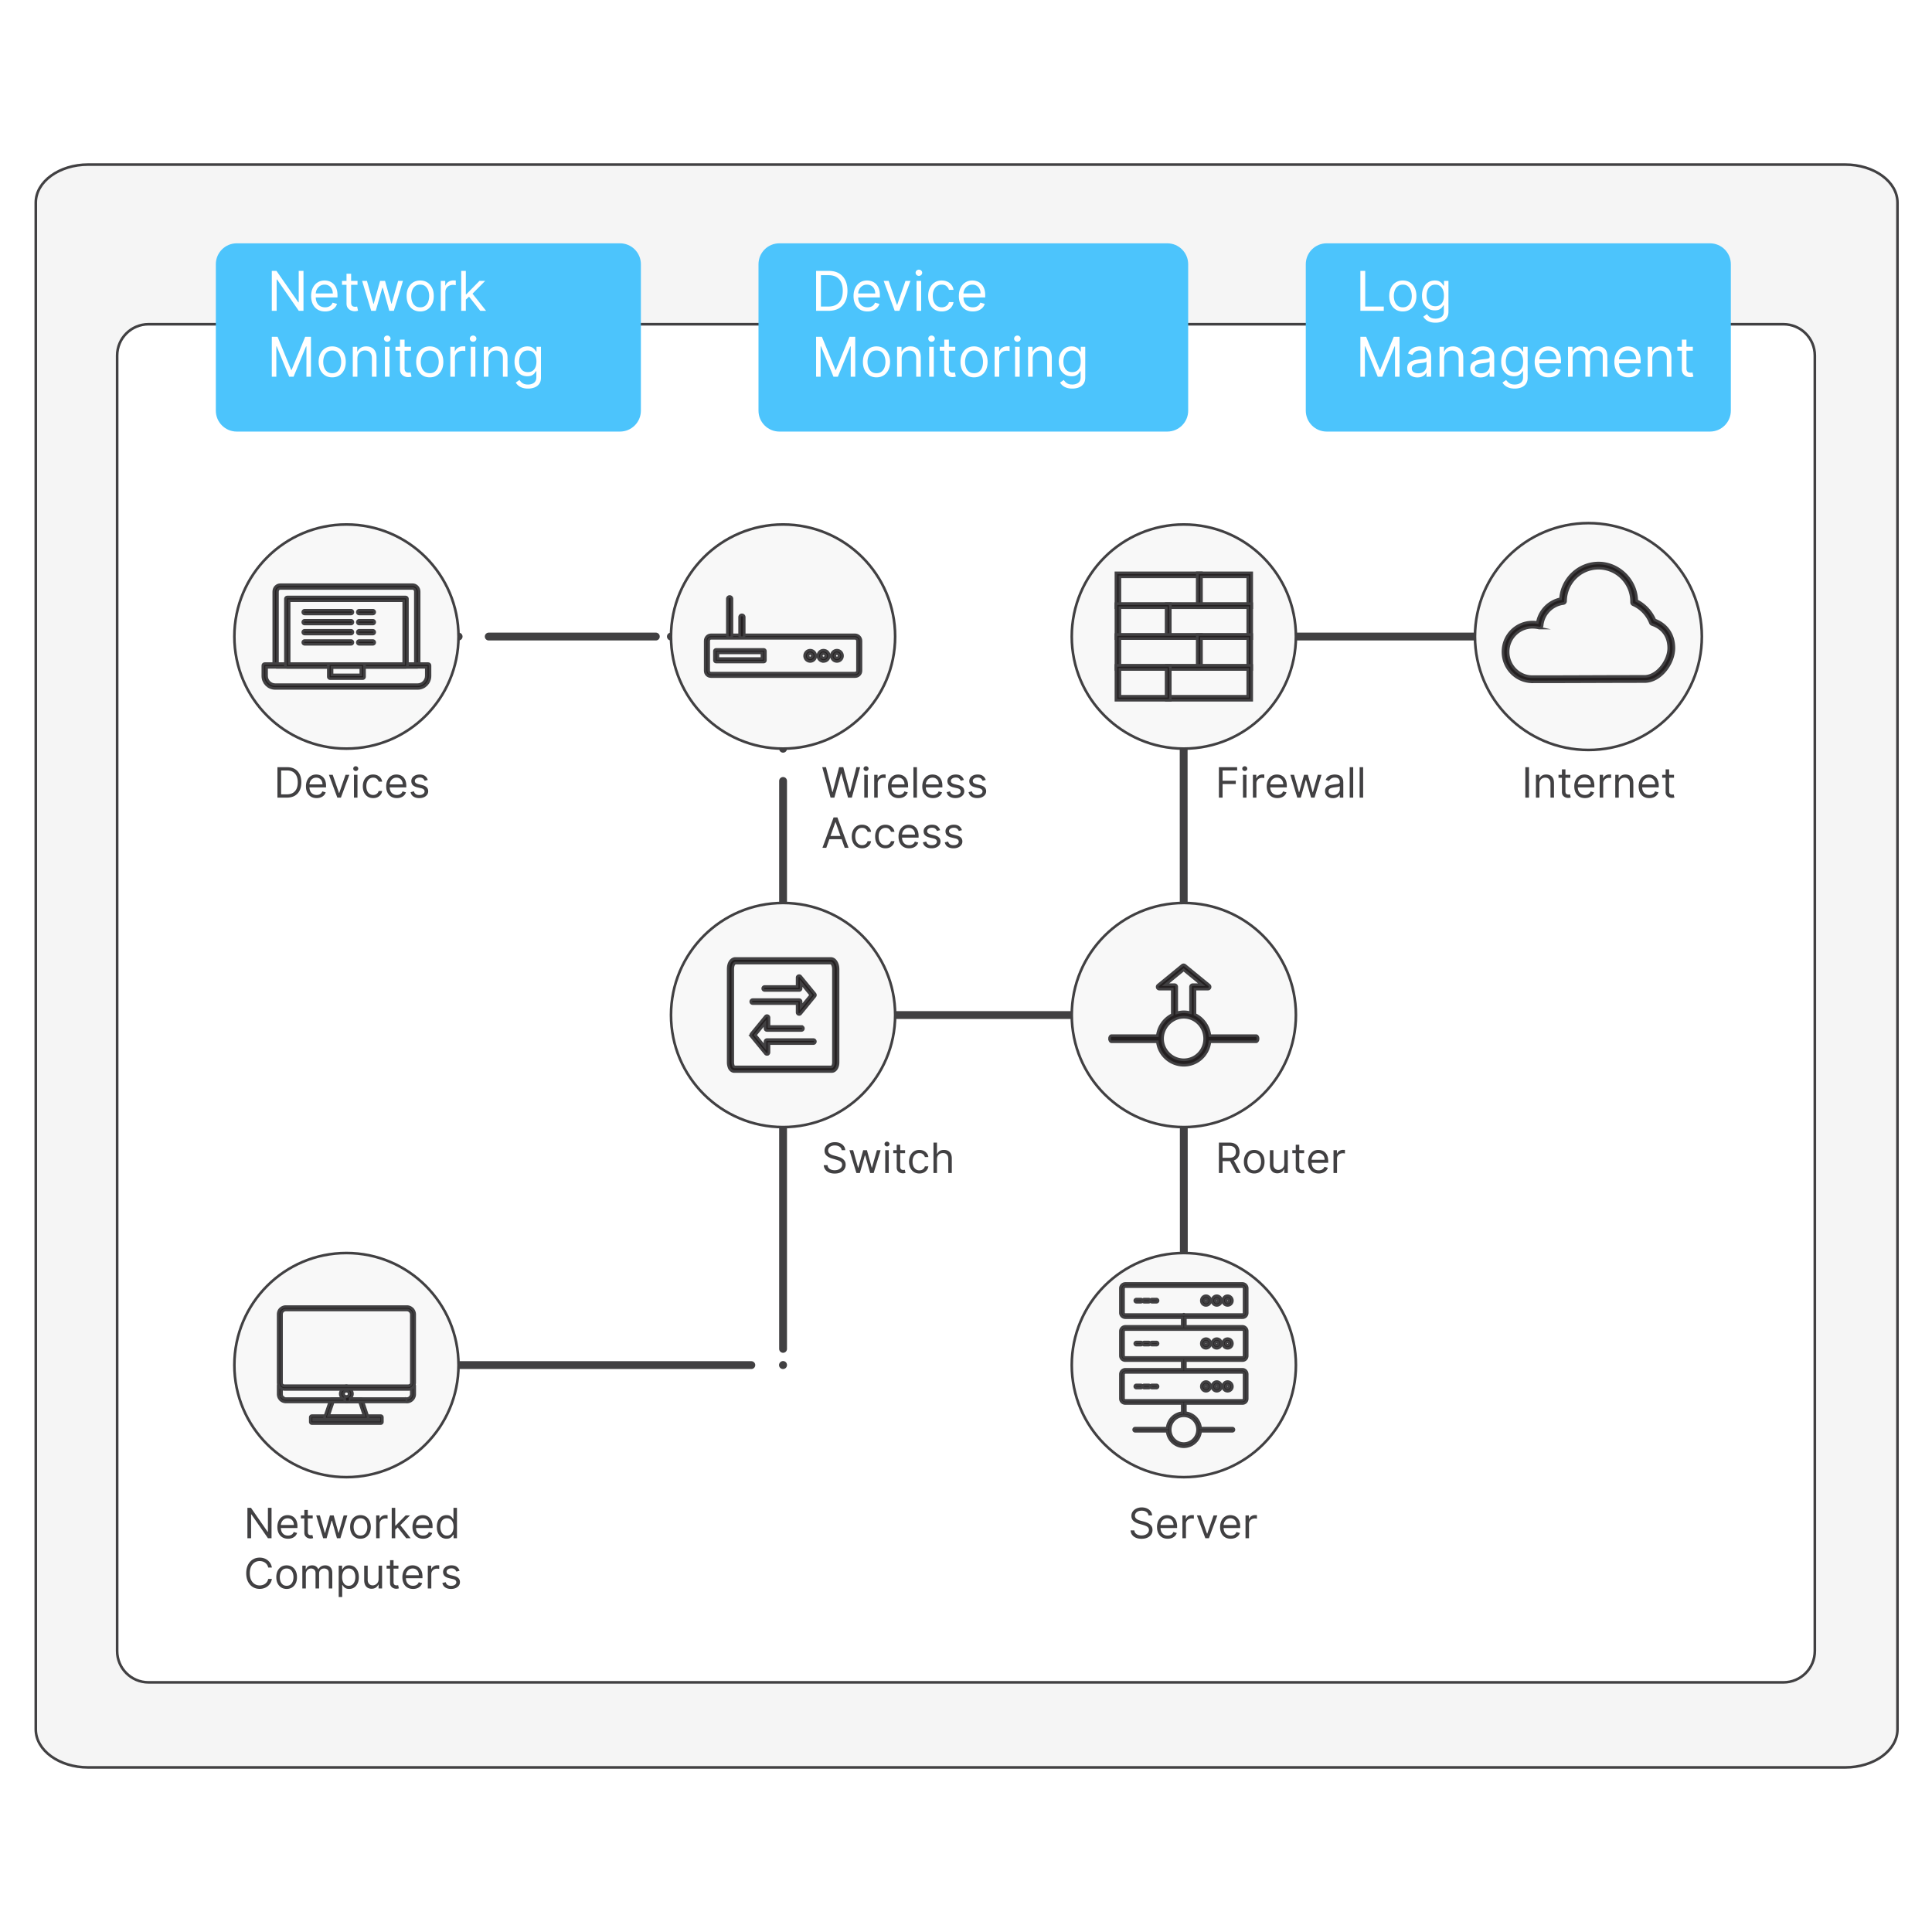
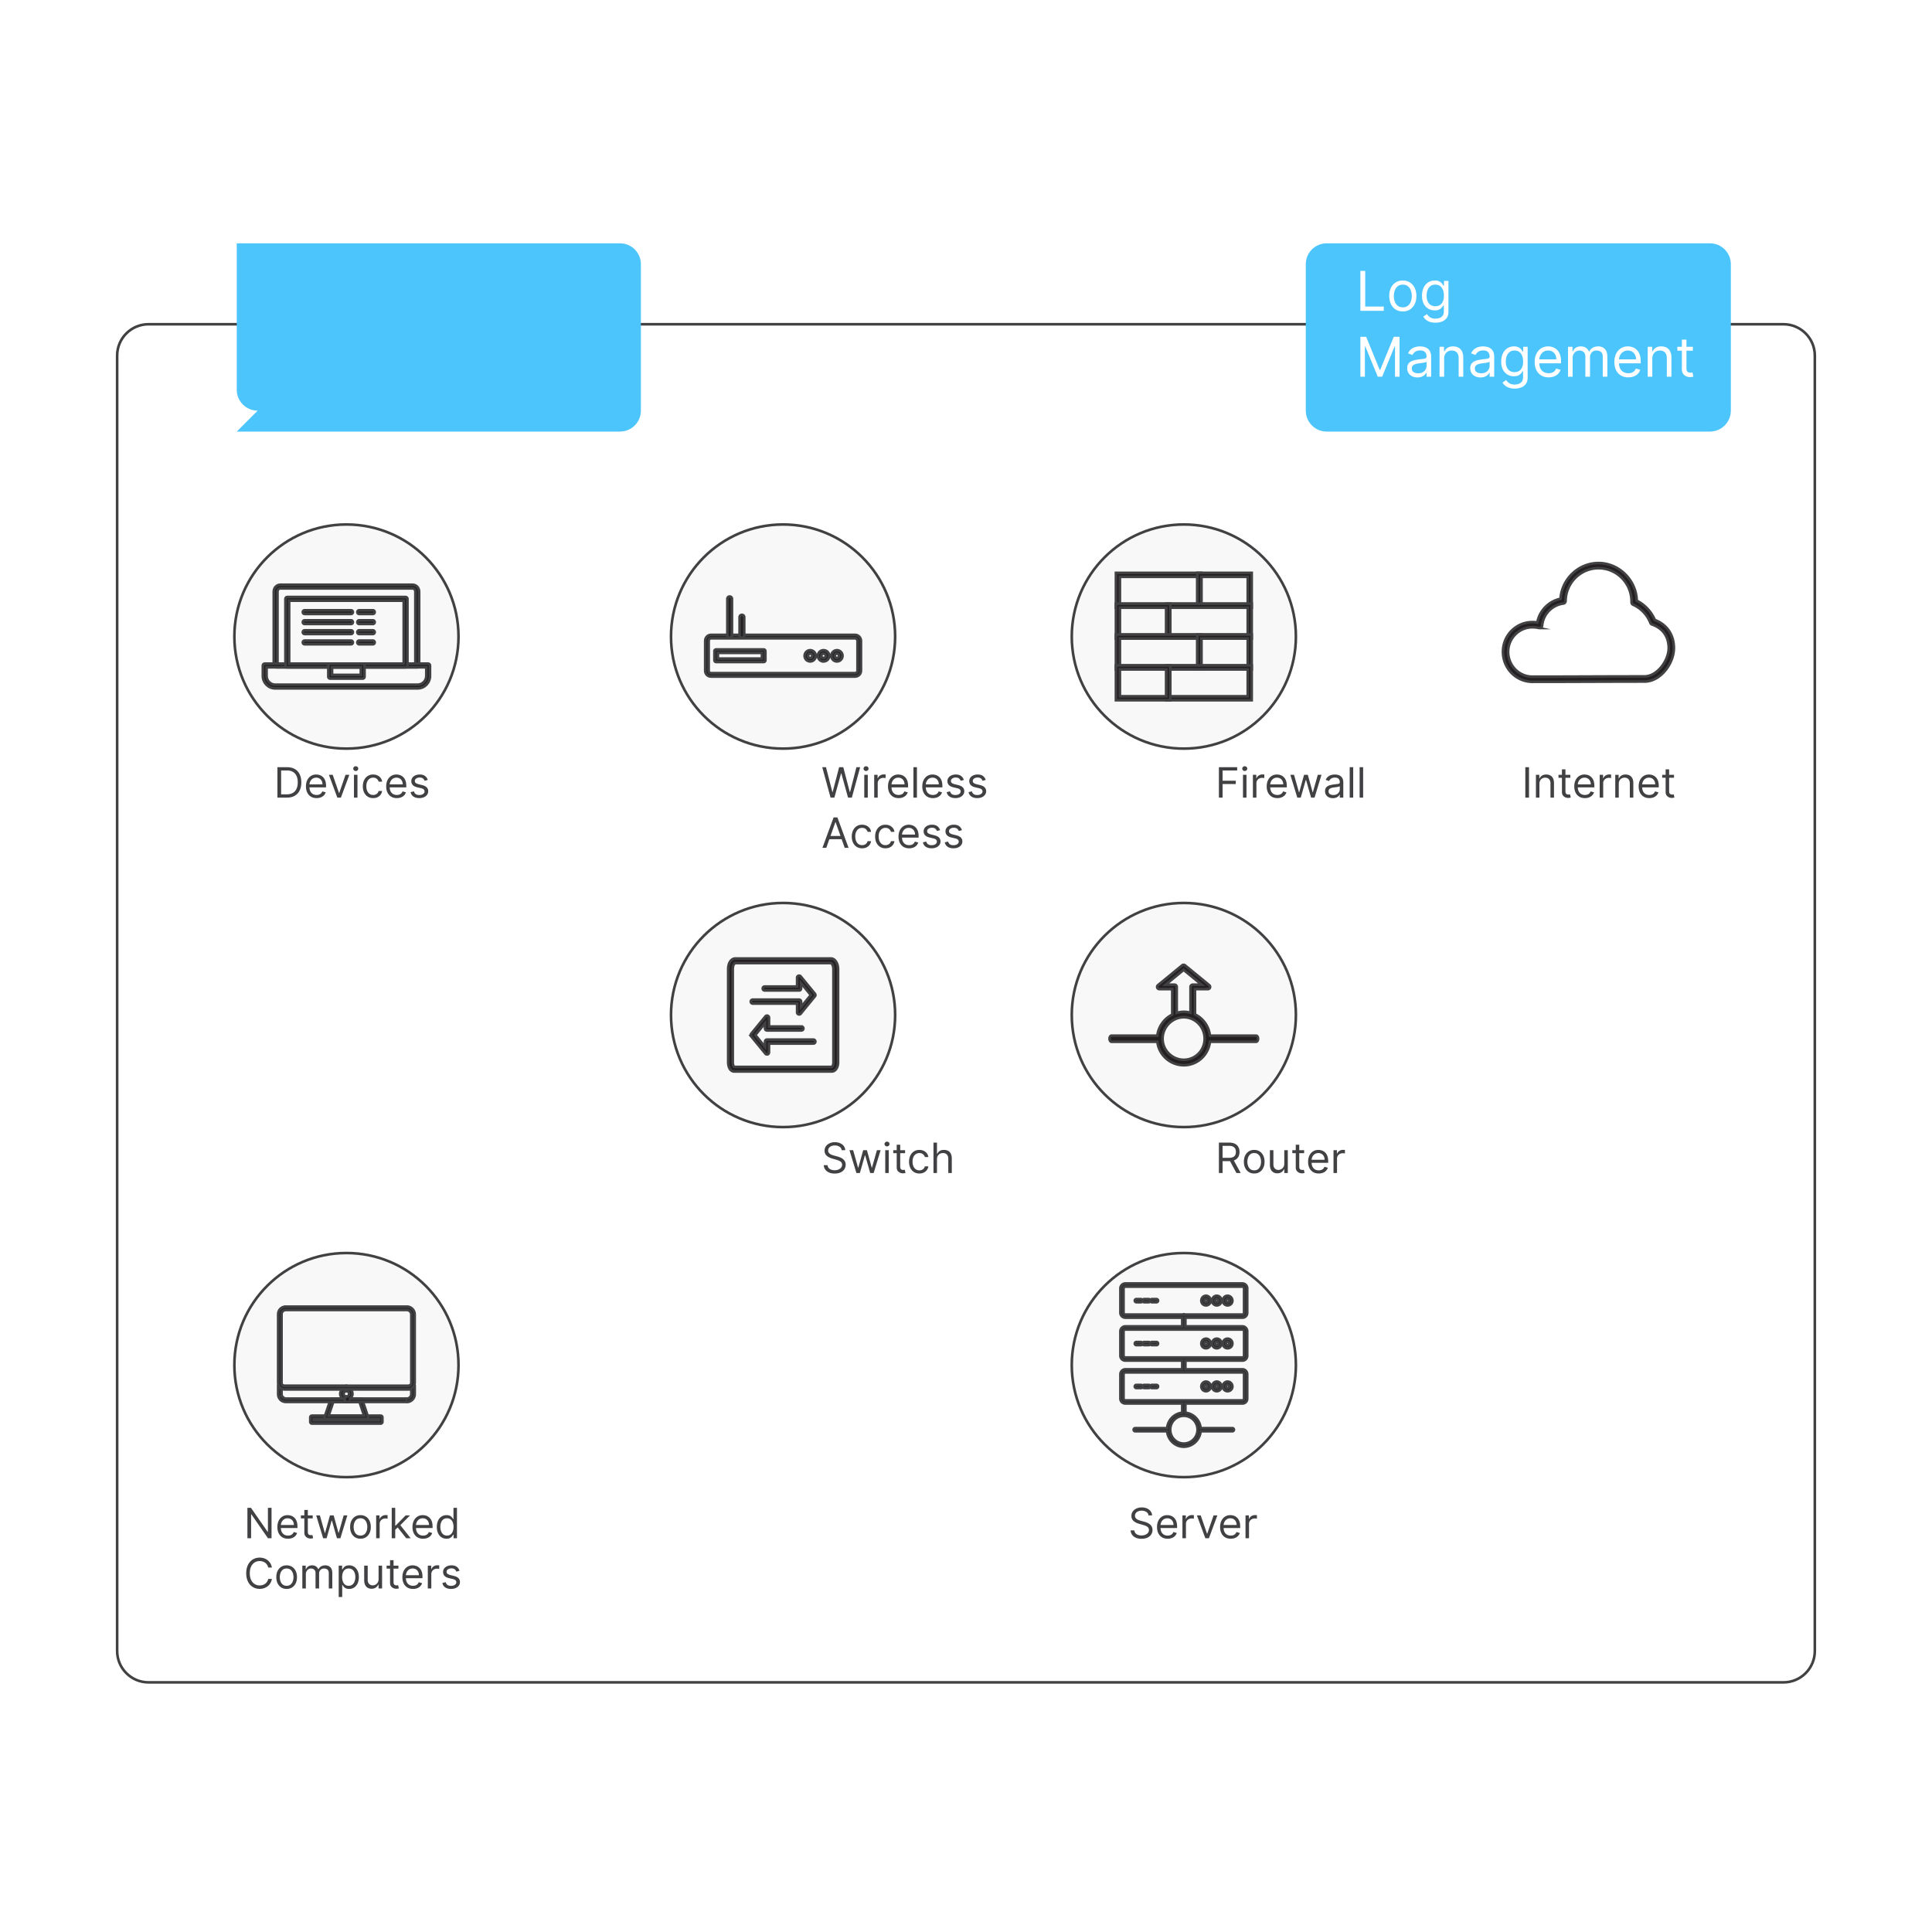
<svg xmlns="http://www.w3.org/2000/svg" width="1080" height="1080" fill="none">
-   <path d="M1031.45 92H49.253C33.097 92 20 101.524 20 113.273v853.454C20 978.476 33.097 988 49.253 988h982.197c16.16 0 29.25-9.524 29.25-21.273V113.273c0-11.749-13.09-21.273-29.25-21.273Z" fill="#F5F5F5" stroke="#414042" stroke-width="1.462" stroke-miterlimit="10" />
  <path d="M996.961 181.25H83.027c-9.687 0-17.54 7.853-17.54 17.54v724.123c0 9.687 7.853 17.54 17.54 17.54H996.96c9.689 0 17.539-7.853 17.539-17.54V198.79c0-9.687-7.85-17.54-17.539-17.54Z" fill="#fff" stroke="#414042" stroke-width="1.462" stroke-miterlimit="10" />
-   <path d="M256.307 355.831h.073M273.204 355.831h93.415M375.024 355.831h.073M437.743 418.479v.072M437.743 436.546v317.488M437.743 763.021v.073h-.073M419.998 763.095H250.665M241.836 763.095h-.073M500.39 567.407h98.736M661.772 700.448l-.117-344.617h162.888" stroke="#414042" stroke-width="4.385" stroke-linecap="round" stroke-linejoin="round" />
  <path d="M661.772 418.478c34.599 0 62.647-28.048 62.647-62.647 0-34.599-28.048-62.647-62.647-62.647-34.599 0-62.647 28.048-62.647 62.647 0 34.599 28.048 62.647 62.647 62.647Z" fill="#F8F8F8" stroke="#414042" stroke-width="1.462" stroke-miterlimit="10" />
  <path d="M671.565 339.694h-47.753v-19.469h47.753v19.469Zm-45.531-2.222h43.309v-15.011h-43.309v15.011Z" fill="#231F20" stroke="#414042" stroke-width="1.462" stroke-miterlimit="10" />
  <path d="M699.717 339.694h-30.388v-19.469h30.388v19.469Zm-28.152-2.222h25.93v-15.011h-25.93v15.011Z" fill="#231F20" stroke="#414042" stroke-width="1.462" stroke-miterlimit="10" />
  <path d="M699.716 356.941h-47.752v-19.469h47.752v19.469Zm-45.53-2.222h43.309v-15.011h-43.309v15.011Z" fill="#231F20" stroke="#414042" stroke-width="1.462" stroke-miterlimit="10" />
  <path d="M654.186 356.941h-30.374v-19.469h30.374v19.469Zm-28.152-2.222h25.93v-15.011h-25.93v15.011Z" fill="#231F20" stroke="#414042" stroke-width="1.462" stroke-miterlimit="10" />
  <path d="M671.565 374.19h-47.753v-19.469h47.753v19.469Zm-45.531-2.222h43.309v-15.011h-43.309v15.011Z" fill="#231F20" stroke="#414042" stroke-width="1.462" stroke-miterlimit="10" />
  <path d="M699.717 374.19h-30.388v-19.469h30.388v19.469Zm-28.152-2.222h25.93v-15.011h-25.93v15.011Z" fill="#231F20" stroke="#414042" stroke-width="1.462" stroke-miterlimit="10" />
  <path d="M699.716 391.437h-47.752v-19.469h47.752v19.469Zm-45.53-2.222h43.309v-15.011h-43.309v15.011Z" fill="#231F20" stroke="#414042" stroke-width="1.462" stroke-miterlimit="10" />
  <path d="M654.186 391.437h-30.374v-19.469h30.374v19.469Zm-28.152-2.222h25.93v-15.011h-25.93v15.011Z" fill="#231F20" stroke="#414042" stroke-width="1.462" stroke-miterlimit="10" />
  <path d="M437.744 630.054c34.599 0 62.647-28.048 62.647-62.647 0-34.599-28.048-62.647-62.647-62.647-34.599 0-62.647 28.048-62.647 62.647 0 34.599 28.048 62.647 62.647 62.647Z" fill="#F8F8F8" stroke="#414042" stroke-width="1.462" stroke-miterlimit="10" />
  <path d="M419.678 559.91a1.11 1.11 0 0 1 1.111-1.111h25.915a1.11 1.11 0 0 1 1.111 1.111v2.952l5.437-6.621-5.437-6.621v2.952a1.11 1.11 0 0 1-1.111 1.111h-19.221a1.11 1.11 0 1 1 0-2.222h18.11v-4.955c0-.468.292-.891.745-1.052a1.144 1.144 0 0 1 1.243.336l7.981 9.735a1.123 1.123 0 0 1 0 1.418l-7.981 9.734a1.106 1.106 0 0 1-1.243.336 1.135 1.135 0 0 1-.745-1.052v-4.955h-24.804a1.11 1.11 0 0 1-1.111-1.111v.015ZM419.678 578.576c0-.248.088-.497.249-.701l7.966-9.735a1.107 1.107 0 0 1 1.242-.336c.439.161.746.585.746 1.052v4.955h18.11a1.11 1.11 0 1 1 0 2.222h-19.236a1.11 1.11 0 0 1-1.111-1.111v-2.952l-5.423 6.621 5.423 6.607v-2.953a1.11 1.11 0 0 1 1.111-1.111h25.93a1.11 1.11 0 1 1 0 2.222h-24.819v4.955c0 .468-.292.892-.745 1.052a1.144 1.144 0 0 1-1.243-.336l-7.966-9.72a1.141 1.141 0 0 1-.248-.702l.014-.029Z" fill="#231F20" stroke="#414042" stroke-width="1.462" stroke-miterlimit="10" />
  <path d="M465.004 598.979h-54.579c-1.023 0-1.988-.643-2.631-1.754a8.038 8.038 0 0 1-.731-3.304v-52.064c0-1.652.293-2.967.892-4.005.731-1.271 1.871-2.046 3.04-2.046h53.468c.848 0 2.061.351 3.04 2.032.643 1.14.98 2.484.98 4.005v52.064c0 1.184-.293 2.382-.819 3.289-.643 1.125-1.608 1.768-2.631 1.768l-.029.015Zm-54.023-60.601c-.132 0-.483.19-.804.746-.366.643-.556 1.564-.556 2.733v52.064c0 .702.176 1.521.454 2.12.146.249.336.366.38.366h54.563s.205-.132.41-.483c.292-.511.467-1.286.467-2.017v-52.064c0-1.067-.219-2.003-.628-2.734-.132-.219-.468-.745-.804-.745h-53.468l-.014.014Z" fill="#231F20" stroke="#414042" stroke-width="1.462" stroke-miterlimit="10" />
  <path d="M193.66 418.478c34.599 0 62.647-28.048 62.647-62.647 0-34.599-28.048-62.647-62.647-62.647-34.599 0-62.647 28.048-62.647 62.647 0 34.599 28.048 62.647 62.647 62.647Z" fill="#F8F8F8" stroke="#414042" stroke-width="1.462" stroke-miterlimit="10" />
  <path d="M233.242 373.049h-78.477c-.994 0-1.724-.745-1.724-1.739v-40.605c0-2.164 1.622-3.845 3.683-3.845h73.887c2.061 0 3.683 1.696 3.683 3.845v41.306c0 .57-.467 1.038-1.037 1.038h-.015Zm-78.126-2.09h77.074v-40.254c0-1.009-.687-1.769-1.594-1.769h-73.887c-.906 0-1.593.76-1.593 1.769v40.254Z" fill="#231F20" stroke="#414042" stroke-width="1.462" stroke-miterlimit="10" />
  <path d="M233.52 384.816H153.8c-3.785 0-6.869-3.114-6.869-6.929v-5.89c0-.57.467-1.038 1.037-1.038h91.369c.57 0 1.038.468 1.038 1.038v5.89c0 3.815-3.084 6.929-6.87 6.929h.015Zm-84.499-11.767v4.838c0 2.617 2.192 4.838 4.779 4.838h79.72c2.587 0 4.779-2.221 4.779-4.838v-4.838h-89.278Z" fill="#231F20" stroke="#414042" stroke-width="1.462" stroke-miterlimit="10" />
  <path d="M226.723 373.049h-66.126a1.04 1.04 0 0 1-1.037-1.037v-37.243c0-.57.467-1.039 1.037-1.039h66.126c.57 0 1.038.469 1.038 1.039v37.243c0 .57-.468 1.037-1.038 1.037Zm-65.088-2.09h64.05v-35.153h-64.05v35.153Z" fill="#231F20" stroke="#414042" stroke-width="1.462" stroke-miterlimit="10" />
  <path d="M202.737 379.348h-18.168a1.042 1.042 0 0 1-1.038-1.038v-6.3c0-.57.467-1.037 1.038-1.037h18.168c.57 0 1.038.467 1.038 1.037v6.3c0 .57-.468 1.038-1.038 1.038Zm-17.116-2.09h16.078v-4.21h-16.078v4.21ZM196.232 343.215h-25.93c-.57 0-1.037-.468-1.037-1.038 0-.57.467-1.037 1.037-1.037h25.93c.57 0 1.038.467 1.038 1.037 0 .57-.468 1.038-1.038 1.038ZM208.423 343.215h-7.63c-.57 0-1.038-.468-1.038-1.038 0-.57.468-1.037 1.038-1.037h7.63c.57 0 1.038.467 1.038 1.037 0 .57-.468 1.038-1.038 1.038ZM196.232 348.829h-25.93a1.04 1.04 0 0 1-1.037-1.037c0-.57.467-1.038 1.037-1.038h25.93c.57 0 1.038.468 1.038 1.038 0 .57-.468 1.037-1.038 1.037ZM208.423 348.829h-7.63c-.57 0-1.038-.467-1.038-1.037 0-.57.468-1.038 1.038-1.038h7.63c.57 0 1.038.468 1.038 1.038 0 .57-.468 1.037-1.038 1.037ZM196.232 354.428h-25.93c-.57 0-1.037-.468-1.037-1.038 0-.57.467-1.037 1.037-1.037h25.93c.57 0 1.038.467 1.038 1.037 0 .57-.468 1.038-1.038 1.038ZM208.423 354.428h-7.63c-.57 0-1.038-.468-1.038-1.038 0-.57.468-1.037 1.038-1.037h7.63c.57 0 1.038.467 1.038 1.037 0 .57-.468 1.038-1.038 1.038ZM196.232 360.157h-25.93a1.04 1.04 0 0 1-1.037-1.037c0-.57.467-1.038 1.037-1.038h25.93c.57 0 1.038.468 1.038 1.038 0 .57-.468 1.037-1.038 1.037ZM208.423 360.157h-7.63c-.57 0-1.038-.467-1.038-1.037 0-.57.468-1.038 1.038-1.038h7.63c.57 0 1.038.468 1.038 1.038 0 .57-.468 1.037-1.038 1.037Z" fill="#231F20" stroke="#414042" stroke-width="1.462" stroke-miterlimit="10" />
  <path d="M193.66 825.74c34.599 0 62.647-28.048 62.647-62.647 0-34.599-28.048-62.647-62.647-62.647-34.599 0-62.647 28.048-62.647 62.647 0 34.599 28.048 62.647 62.647 62.647Z" fill="#F8F8F8" stroke="#414042" stroke-width="1.462" stroke-miterlimit="10" />
  <path d="M212.822 795.79H174.38a.932.932 0 0 1-.935-.935v-2.558c0-.526.424-.936.935-.936h38.442c.526 0 .936.424.936.936v2.558a.933.933 0 0 1-.936.935Zm-37.492-1.885h36.557v-.673H175.33v.673Z" fill="#231F20" stroke="#414042" stroke-width="1.462" stroke-miterlimit="10" />
  <path d="M204.812 793.232h-22.421a.924.924 0 0 1-.761-.395.976.976 0 0 1-.131-.847l3.245-9.516a.943.943 0 0 1 .891-.643h16.035c.409 0 .76.263.892.643l3.142 9.516a.926.926 0 0 1-.131.847.924.924 0 0 1-.761.395Zm-21.106-1.885h19.806l-2.529-7.645h-14.675l-2.602 7.645Z" fill="#231F20" stroke="#414042" stroke-width="1.462" stroke-miterlimit="10" />
  <path d="M193.66 783.703h-33.867a4.417 4.417 0 0 1-3.098-1.301 1.285 1.285 0 0 1-.205-.292c-.628-.673-.994-1.696-.994-2.821v-4.575a.96.96 0 0 1 .526-.848.945.945 0 0 1 .98.088c.614.453 1.33.701 2.075.701h34.583c.526 0 .936.424.936.936v1.125a.933.933 0 0 1-.936.936c-.701 0-.906.278-.979.365a.697.697 0 0 1-.146.146c-.307.249-.468.6-.468 1.009 0 .307.175.702.438.979l.088.088c.146.146.497.438 1.067.438.526 0 .936.424.936.936v1.126a.933.933 0 0 1-.936.935v.029Zm-35.445-2.455c.438.35 1.023.569 1.578.569h31.748a3.756 3.756 0 0 1-.263-.248l-.088-.088c-.629-.643-.994-1.505-.994-2.309a3.19 3.19 0 0 1 1.082-2.412c.073-.088.146-.16.233-.248h-32.419a5.095 5.095 0 0 1-1.696-.278v3.026c0 .701.22 1.344.57 1.622a.995.995 0 0 1 .263.351l-.014.015Z" fill="#231F20" stroke="#414042" stroke-width="1.462" stroke-miterlimit="10" />
  <path d="M227.424 783.703h-33.779a.932.932 0 0 1-.935-.935v-1.126c0-.526.424-.935.935-.935.307 0 .673-.147 1.053-.439.292-.395.453-.775.453-1.082 0-.57-.307-.95-.439-1.081a1.431 1.431 0 0 0-1.052-.438.933.933 0 0 1-.935-.936v-1.126c0-.526.423-.935.935-.935h34.481c.774 0 1.534-.278 2.148-.76a.911.911 0 0 1 .994-.117.955.955 0 0 1 .541.848v4.662a4.329 4.329 0 0 1-1.286 3.129c-.863.847-1.93 1.3-3.099 1.3l-.015-.029Zm-31.674-1.886h31.674c.673 0 1.272-.248 1.769-.745a2.496 2.496 0 0 0 .731-1.798v-3.069a5.37 5.37 0 0 1-1.798.321h-32.361c.088.073.19.161.278.249a3.47 3.47 0 0 1 .979 2.411c0 .746-.307 1.55-.906 2.31a1.678 1.678 0 0 1-.147.161l-.219.175v-.015Z" fill="#231F20" stroke="#414042" stroke-width="1.462" stroke-miterlimit="10" />
  <path d="M228.141 776.672h-69.064c-.95 0-1.9-.395-2.587-1.097-.658-.818-.994-1.739-.994-2.616v-38.135c0-1.286.395-2.338 1.184-3.128a4.423 4.423 0 0 1 3.099-1.3h67.646c1.184 0 2.251.452 3.098 1.3a4.377 4.377 0 0 1 1.287 3.128v38.135c0 .95-.395 1.9-1.097 2.602a3.682 3.682 0 0 1-2.587 1.096l.015.015Zm-68.348-44.376c-.643 0-1.315.277-1.768.745-.439.439-.643 1.023-.643 1.813v38.134c0 .439.19.965.511 1.36.263.263.731.467 1.184.467h69.064c.438 0 .906-.204 1.257-.54.336-.351.541-.834.541-1.287v-38.134c0-.702-.249-1.301-.746-1.813-.497-.497-1.081-.745-1.768-.745h-67.646.014Z" fill="#231F20" stroke="#414042" stroke-width="1.462" stroke-miterlimit="10" />
  <path d="M437.744 418.478c34.599 0 62.647-28.048 62.647-62.647 0-34.599-28.048-62.647-62.647-62.647-34.599 0-62.647 28.048-62.647 62.647 0 34.599 28.048 62.647 62.647 62.647Z" fill="#F8F8F8" stroke="#414042" stroke-width="1.462" stroke-miterlimit="10" />
  <path d="M477.954 378.209h-80.508c-1.842 0-3.231-1.403-3.231-3.245v-16.722c0-1.885 1.418-3.361 3.231-3.361h80.508c1.842 0 3.333 1.505 3.333 3.361v16.722c0 1.827-1.462 3.245-3.333 3.245Zm-80.508-21.384c-.731 0-1.287.628-1.287 1.417v16.722c0 .775.527 1.315 1.287 1.315h80.508c.789 0 1.389-.569 1.389-1.315v-16.722c0-.774-.643-1.417-1.389-1.417h-80.508Z" fill="#231F20" stroke="#414042" stroke-width="1.462" stroke-miterlimit="10" />
  <path d="M467.84 369.745a3.118 3.118 0 0 1-3.113-3.128c0-1.725 1.403-3.142 3.113-3.142a3.144 3.144 0 0 1 3.128 3.142 3.122 3.122 0 0 1-3.128 3.128Zm0-4.341c-.658 0-1.184.541-1.184 1.199a1.2 1.2 0 0 0 1.184 1.198c.643 0 1.184-.555 1.184-1.198 0-.643-.526-1.199-1.184-1.199ZM460.327 369.745a3.12 3.12 0 0 1-3.114-3.128c0-1.725 1.404-3.142 3.114-3.142 1.812 0 3.215 1.373 3.215 3.142s-1.417 3.128-3.215 3.128Zm0-4.341c-.658 0-1.184.541-1.184 1.199a1.2 1.2 0 0 0 1.184 1.198c.716 0 1.286-.526 1.286-1.198 0-.673-.555-1.199-1.286-1.199ZM452.901 369.745a3.118 3.118 0 0 1-3.113-3.128c0-1.725 1.403-3.142 3.113-3.142s3.113 1.403 3.113 3.142a3.12 3.12 0 0 1-3.113 3.128Zm0-4.341c-.658 0-1.184.541-1.184 1.199a1.2 1.2 0 0 0 1.184 1.198c.643 0 1.184-.555 1.184-1.198 0-.643-.526-1.199-1.184-1.199ZM426.898 370.067h-26.559a.963.963 0 0 1-.964-.965v-5.101c0-.541.438-.965.964-.965h26.559c.54 0 .964.439.964.965v5.101a.963.963 0 0 1-.964.965Zm-25.579-1.944h24.614v-3.157h-24.614v3.157ZM407.882 356.517c-.702 0-1.286-.57-1.286-1.286v-20.492c0-.702.57-1.287 1.286-1.287.716 0 1.286.57 1.286 1.287v20.492c0 .702-.57 1.286-1.286 1.286ZM414.737 356.517c-.701 0-1.286-.57-1.286-1.286v-10.246c0-.702.57-1.287 1.286-1.287.717 0 1.287.57 1.287 1.287v10.246c0 .702-.57 1.286-1.287 1.286Z" fill="#231F20" stroke="#414042" stroke-width="1.462" stroke-miterlimit="10" />
  <path d="M661.772 825.74c34.599 0 62.647-28.048 62.647-62.647 0-34.599-28.048-62.647-62.647-62.647-34.599 0-62.647 28.048-62.647 62.647 0 34.599 28.048 62.647 62.647 62.647Z" fill="#F8F8F8" stroke="#414042" stroke-width="1.462" stroke-miterlimit="10" />
  <path d="M694.499 736.593c1.549 0 2.704-1.169 2.704-2.733v-13.667c0-1.505-1.213-2.733-2.704-2.733h-65.395c-1.52 0-2.792 1.243-2.792 2.733v13.667c0 1.505 1.258 2.733 2.792 2.733h31.777v4.853h-31.777c-1.52 0-2.792 1.242-2.792 2.733v13.667c0 1.535 1.228 2.733 2.792 2.733h31.777v4.868h-31.777a2.794 2.794 0 0 0-2.792 2.806v13.579c0 1.534 1.228 2.733 2.792 2.733h31.777v5.175c-4.458.423-8.025 4.048-8.434 8.594H634.6a.88.88 0 0 0-.877.877.88.88 0 0 0 .877.877h17.847c.439 4.838 4.444 8.639 9.311 8.639s8.945-3.801 9.384-8.639h17.759a.88.88 0 0 0 .877-.877.88.88 0 0 0-.877-.877h-17.759c-.41-4.546-4.005-8.171-8.507-8.594v-5.175h31.864c1.549 0 2.704-1.169 2.704-2.733v-13.579c0-1.579-1.184-2.806-2.704-2.806h-31.864v-4.868h31.864c1.549 0 2.704-1.169 2.704-2.733v-13.667c0-1.505-1.213-2.733-2.704-2.733h-31.864v-4.853h31.864Zm-65.395-1.754c-.584 0-1.037-.424-1.037-.979v-13.667c0-.511.496-.964 1.037-.964h65.395c.57 0 .95.497.95.964v13.667c0 .57-.394.979-.95.979h-32.23a.856.856 0 0 0-.497-.175.817.817 0 0 0-.496.175H629.104Zm-1.037 9.34c0-.511.496-.964 1.037-.964h65.395c.57 0 .95.496.95.964v13.667c0 .585-.38.979-.95.979h-65.395c-.584 0-1.037-.424-1.037-.979v-13.667Zm0 24.074c0-.57.482-1.053 1.037-1.053h65.395c.541 0 .95.468.95 1.053v13.579c0 .57-.394.979-.95.979h-65.395c-.584 0-1.037-.424-1.037-.979v-13.579Zm33.691 23.182c4.239 0 7.674 3.479 7.674 7.761 0 4.283-3.45 7.762-7.674 7.762s-7.601-3.479-7.601-7.762c0-4.282 3.406-7.761 7.601-7.761Z" fill="#231F20" stroke="#414042" stroke-width="1.462" stroke-miterlimit="10" />
  <path d="M686.212 729.724c1.52 0 2.704-1.155 2.704-2.646 0-1.491-1.184-2.733-2.704-2.733-1.521 0-2.617 1.198-2.617 2.733 0 1.535 1.17 2.646 2.617 2.646Zm-.863-2.646c0-.556.366-.965.863-.965.555 0 .95.409.95.965 0 .511-.41.892-.95.892-.483 0-.863-.395-.863-.892ZM680.189 729.724a2.642 2.642 0 0 0 2.631-2.646c0-1.462-1.155-2.733-2.631-2.733-1.476 0-2.616 1.198-2.616 2.733 0 1.535 1.184 2.646 2.616 2.646Zm-.862-2.646c0-.541.38-.965.862-.965s.877.424.877.965a.883.883 0 0 1-.877.892c-.482 0-.862-.395-.862-.892ZM674.168 729.724c1.447 0 2.616-1.184 2.616-2.646s-1.155-2.733-2.616-2.733c-1.462 0-2.617 1.198-2.617 2.733 0 1.535 1.17 2.646 2.617 2.646Zm-.863-2.646c0-.556.366-.965.863-.965s.862.424.862.965c0 .497-.395.892-.862.892-.468 0-.863-.395-.863-.892ZM686.212 753.694c1.52 0 2.704-1.155 2.704-2.631 0-1.564-1.17-2.733-2.704-2.733-1.535 0-2.617 1.198-2.617 2.733 0 1.535 1.17 2.631 2.617 2.631Zm-.863-2.631c0-.555.366-.979.863-.979.555 0 .95.409.95.979 0 .497-.41.877-.95.877a.867.867 0 0 1-.863-.877ZM680.189 753.694a2.639 2.639 0 0 0 2.631-2.631c0-1.535-1.155-2.733-2.631-2.733-1.476 0-2.616 1.198-2.616 2.733 0 1.535 1.184 2.631 2.616 2.631Zm-.862-2.631c0-.541.38-.979.862-.979s.877.424.877.979a.88.88 0 0 1-.877.877.876.876 0 0 1-.862-.877ZM674.168 753.694a2.626 2.626 0 0 0 2.616-2.631c0-1.535-1.155-2.733-2.616-2.733-1.462 0-2.617 1.198-2.617 2.733 0 1.535 1.17 2.631 2.617 2.631Zm-.863-2.631c0-.555.366-.979.863-.979s.862.424.862.979a.876.876 0 0 1-.862.877.877.877 0 0 1-.863-.877ZM686.212 777.696c1.52 0 2.704-1.155 2.704-2.646 0-1.491-1.213-2.734-2.704-2.734s-2.617 1.258-2.617 2.734a2.621 2.621 0 0 0 2.617 2.646Zm-.863-2.646c0-.497.424-.98.863-.98.57 0 .95.498.95.98 0 .497-.41.877-.95.877a.867.867 0 0 1-.863-.877ZM680.189 777.696a2.642 2.642 0 0 0 2.631-2.646c0-1.462-1.198-2.734-2.631-2.734-1.432 0-2.616 1.258-2.616 2.734s1.184 2.646 2.616 2.646Zm-.862-2.646c0-.497.424-.98.862-.98.439 0 .877.468.877.98a.862.862 0 0 1-.877.877.876.876 0 0 1-.862-.877ZM674.168 777.696c1.447 0 2.616-1.184 2.616-2.646s-1.199-2.734-2.616-2.734c-1.418 0-2.617 1.258-2.617 2.734a2.621 2.621 0 0 0 2.617 2.646Zm-.863-2.646c0-.497.424-.98.863-.98.438 0 .862.468.862.98a.859.859 0 0 1-.862.877.877.877 0 0 1-.863-.877ZM637.757 726.2h-2.528a.88.88 0 0 0-.877.877c0 .483.394.877.877.877h2.528a.879.879 0 0 0 .877-.877.88.88 0 0 0-.877-.877ZM642.127 726.2h-2.528a.88.88 0 0 0-.877.877c0 .483.394.877.877.877h2.528a.879.879 0 0 0 .877-.877.88.88 0 0 0-.877-.877ZM646.484 726.2h-2.529a.88.88 0 0 0-.877.877.88.88 0 0 0 .877.877h2.529a.88.88 0 0 0 .877-.877.88.88 0 0 0-.877-.877ZM635.229 751.94h2.528a.879.879 0 0 0 .877-.877.879.879 0 0 0-.877-.876h-2.528a.879.879 0 0 0-.877.876c0 .483.394.877.877.877ZM639.599 751.94h2.528a.879.879 0 0 0 .877-.877.879.879 0 0 0-.877-.876h-2.528a.879.879 0 0 0-.877.876c0 .483.394.877.877.877ZM643.955 751.94h2.529a.88.88 0 0 0 .877-.877.88.88 0 0 0-.877-.876h-2.529a.88.88 0 0 0-.877.876.88.88 0 0 0 .877.877ZM635.229 775.926h2.528a.88.88 0 0 0 .877-.877.88.88 0 0 0-.877-.877h-2.528a.88.88 0 0 0-.877.877.88.88 0 0 0 .877.877ZM639.599 775.926h2.528a.88.88 0 0 0 .877-.877.88.88 0 0 0-.877-.877h-2.528a.88.88 0 0 0-.877.877.88.88 0 0 0 .877.877ZM643.955 775.926h2.529a.88.88 0 0 0 .877-.877.88.88 0 0 0-.877-.877h-2.529a.88.88 0 0 0-.877.877.88.88 0 0 0 .877.877Z" fill="#231F20" stroke="#414042" stroke-width="1.462" stroke-miterlimit="10" />
  <path d="M661.772 630.054c34.599 0 62.647-28.048 62.647-62.647 0-34.599-28.048-62.647-62.647-62.647-34.599 0-62.647 28.048-62.647 62.647 0 34.599 28.048 62.647 62.647 62.647Z" fill="#F8F8F8" stroke="#414042" stroke-width="1.462" stroke-miterlimit="10" />
  <path d="M620.261 580.651c0 .921.483 1.71 1.067 1.71h25.652l.03.263c.994 7.323 7.323 12.848 14.748 12.848 7.425 0 13.579-5.525 14.558-12.848l.029-.263h25.857c.57 0 1.067-.775 1.067-1.71 0-.936-.482-1.711-1.067-1.711h-25.857l-.029-.263c-.643-4.999-3.683-9.31-8.141-11.532l-.176-.088v-14.134h7.206a1.25 1.25 0 0 0 1.169-.819 1.245 1.245 0 0 0-.38-1.373l-13.564-11.109a1.271 1.271 0 0 0-1.578 0l-13.55 11.109a1.237 1.237 0 0 0 .789 2.192h7.206v14.251l-.161.088c-4.428 2.28-7.469 6.548-8.141 11.415l-.029.263h-25.652c-.57 0-1.067.775-1.067 1.711h.014Zm31.309-30.213 10.085-8.258 10.086 8.258h-4.984c-.687 0-1.243.555-1.243 1.242v14.442l-.38-.088c-2.338-.57-4.575-.555-6.957.059l-.38.102V551.68c0-.687-.556-1.242-1.243-1.242h-4.984Zm10.173 18.213c6.432 0 11.664 5.378 11.664 11.985 0 6.607-5.232 11.796-11.664 11.796-6.431 0-11.854-5.292-11.854-11.796s5.423-11.985 11.854-11.985Z" fill="#231F20" stroke="#414042" stroke-width="1.462" stroke-miterlimit="10" />
-   <path d="M887.935 419.237c35.019 0 63.407-28.388 63.407-63.406 0-35.019-28.388-63.407-63.407-63.407-35.018 0-63.407 28.388-63.407 63.407 0 35.018 28.389 63.406 63.407 63.406Z" fill="#F8F8F8" stroke="#414042" stroke-width="1.462" stroke-miterlimit="10" />
  <path d="M856.641 381.132c-9.076 0-16.473-7.527-16.473-16.765s7.397-16.605 16.473-16.605c.921 0 1.828.059 2.748.205 1.199-6.577 6.359-11.869 12.951-13.228.774-11.138 10.085-19.996 21.282-19.996 11.196 0 21.077 9.399 21.325 21.048 4.488 2.237 8.112 6.11 10.115 10.787 6.782 2.587 10.655 8.288 10.655 15.713 0 8.478-7.352 18.71-16.473 18.71-11.123 0-21.515.043-31.82.073-10.129.044-20.185.073-30.783.073v-.015Zm0-30.49c-7.498 0-13.593 6.154-13.593 13.725s5.964 13.886 13.593 13.886c10.598 0 20.639-.03 30.768-.073 10.305-.044 20.698-.074 31.821-.074 7.191 0 13.593-8.843 13.593-15.815 0-6.446-3.318-11.123-9.34-13.213a1.457 1.457 0 0 1-.877-.833c-1.768-4.546-5.306-8.273-9.69-10.217a1.438 1.438 0 0 1-.863-1.316v-.453c0-10.275-8.273-18.636-18.446-18.636-10.173 0-18.3 8.243-18.446 18.358a1.42 1.42 0 0 1-1.257 1.403c-6.344.819-11.328 6.023-11.854 12.381-.03.409-.249.789-.585 1.038-.336.248-.76.336-1.169.248a16.886 16.886 0 0 0-3.669-.409h.014Z" fill="#231F20" stroke="#414042" stroke-width="1.462" stroke-miterlimit="10" />
  <g filter="url(#a)">
-     <path d="M127.959 236.867H342.18c6.458 0 11.694-5.235 11.694-11.693v-81.853c0-6.458-5.236-11.694-11.694-11.694H127.959c-6.458 0-11.694 5.236-11.694 11.694v81.853c0 6.458 5.236 11.693 11.694 11.693Z" fill="#4CC4FC" />
+     <path d="M127.959 236.867H342.18c6.458 0 11.694-5.235 11.694-11.693v-81.853c0-6.458-5.236-11.694-11.694-11.694H127.959v81.853c0 6.458 5.236 11.693 11.694 11.693Z" fill="#4CC4FC" />
  </g>
-   <path d="M169.646 151.435v22.324h-2.616l-12.165-17.528h-.218v17.528h-2.703v-22.324h2.616l12.208 17.571h.218v-17.571h2.66Zm12.08 22.673c-1.613 0-3.005-.356-4.175-1.069-1.162-.719-2.06-1.722-2.692-3.008-.625-1.294-.938-2.798-.938-4.513 0-1.715.313-3.226.938-4.534.632-1.316 1.511-2.34 2.638-3.074 1.133-.741 2.456-1.112 3.967-1.112a7.93 7.93 0 0 1 2.584.436c.85.291 1.624.763 2.322 1.417.697.647 1.253 1.504 1.667 2.573.414 1.068.622 2.383.622 3.945v1.09h-12.906v-2.223h10.289c0-.945-.188-1.788-.566-2.529a4.274 4.274 0 0 0-1.592-1.755c-.683-.429-1.489-.643-2.42-.643-1.024 0-1.911.254-2.659.763a5.02 5.02 0 0 0-1.712 1.962 5.772 5.772 0 0 0-.599 2.594v1.483c0 1.264.218 2.336.654 3.215.443.872 1.057 1.537 1.842 1.995.785.45 1.697.676 2.736.676.676 0 1.286-.095 1.831-.284a3.908 3.908 0 0 0 1.428-.872c.4-.392.709-.879.927-1.46l2.485.697a5.516 5.516 0 0 1-1.319 2.224c-.618.632-1.381 1.126-2.289 1.482-.908.349-1.929.524-3.063.524Zm18.127-17.092v2.18h-8.677v-2.18h8.677Zm-6.148-4.011h2.573v15.958c0 .726.105 1.271.316 1.635.218.356.494.596.828.719.342.116.702.175 1.079.175.284 0 .516-.015.698-.044l.436-.087.523 2.311a5.38 5.38 0 0 1-.73.196 5.424 5.424 0 0 1-1.188.109 5.173 5.173 0 0 1-2.137-.469 4.24 4.24 0 0 1-1.722-1.428c-.45-.639-.676-1.446-.676-2.42v-16.655Zm13.811 20.754-5.101-16.743h2.703l3.619 12.819h.174l3.575-12.819h2.747l3.532 12.775h.174l3.619-12.775h2.703l-5.101 16.743h-2.529l-3.662-12.862h-.262l-3.662 12.862h-2.529Zm27.378.349c-1.511 0-2.837-.36-3.978-1.08-1.134-.719-2.02-1.725-2.66-3.019-.632-1.293-.948-2.805-.948-4.534 0-1.744.316-3.267.948-4.568.64-1.3 1.526-2.31 2.66-3.03 1.141-.719 2.467-1.079 3.978-1.079 1.512 0 2.834.36 3.968 1.079 1.141.72 2.028 1.73 2.66 3.03.639 1.301.959 2.824.959 4.568 0 1.729-.32 3.241-.959 4.534-.632 1.294-1.519 2.3-2.66 3.019-1.134.72-2.456 1.08-3.968 1.08Zm0-2.311c1.149 0 2.093-.295 2.834-.883.742-.589 1.29-1.363 1.646-2.322.356-.959.535-1.998.535-3.117a8.988 8.988 0 0 0-.535-3.129c-.356-.966-.904-1.747-1.646-2.343-.741-.596-1.685-.894-2.834-.894-1.148 0-2.092.298-2.834.894-.741.596-1.289 1.377-1.646 2.343a8.987 8.987 0 0 0-.534 3.129c0 1.119.178 2.158.534 3.117.357.959.905 1.733 1.646 2.322.742.588 1.686.883 2.834.883Zm11.514 1.962v-16.743h2.485v2.529h.174c.306-.828.858-1.501 1.657-2.017.8-.516 1.701-.774 2.703-.774.189 0 .426.004.709.011.283.008.498.019.643.033v2.616a7.752 7.752 0 0 0-.599-.098 5.9 5.9 0 0 0-.971-.076c-.813 0-1.54.171-2.18.512a3.865 3.865 0 0 0-1.504 1.395c-.363.589-.545 1.261-.545 2.017v10.595h-2.572Zm13.818-6.104-.043-3.183h.523l7.325-7.456h3.183l-7.805 7.892h-.218l-2.965 2.747Zm-2.398 6.104v-22.324h2.573v22.324h-2.573Zm10.639 0-6.54-8.284 1.831-1.788 7.979 10.072h-3.27ZM151.944 188.269h3.226l7.587 18.531h.262l7.586-18.531h3.227v22.324h-2.529v-16.961h-.218l-6.976 16.961h-2.442l-6.976-16.961h-.218v16.961h-2.529v-22.324Zm33.761 22.673c-1.512 0-2.838-.36-3.979-1.08-1.134-.719-2.02-1.725-2.66-3.019-.632-1.293-.948-2.805-.948-4.534 0-1.744.316-3.267.948-4.568.64-1.3 1.526-2.31 2.66-3.03 1.141-.719 2.467-1.079 3.979-1.079 1.511 0 2.834.36 3.967 1.079 1.141.72 2.028 1.73 2.66 3.03.639 1.301.959 2.824.959 4.568 0 1.729-.32 3.241-.959 4.534-.632 1.294-1.519 2.3-2.66 3.019-1.133.72-2.456 1.08-3.967 1.08Zm0-2.311c1.148 0 2.092-.295 2.834-.883.741-.589 1.289-1.363 1.646-2.322.356-.959.534-1.998.534-3.117a8.987 8.987 0 0 0-.534-3.129c-.357-.966-.905-1.747-1.646-2.343-.742-.596-1.686-.894-2.834-.894-1.149 0-2.093.298-2.834.894-.742.596-1.29 1.377-1.646 2.343a8.987 8.987 0 0 0-.534 3.129c0 1.119.178 2.158.534 3.117.356.959.904 1.733 1.646 2.322.741.588 1.685.883 2.834.883Zm14.085-8.11v10.072h-2.572V193.85h2.485v2.616h.218a4.783 4.783 0 0 1 1.788-2.049c.799-.523 1.831-.785 3.095-.785 1.134 0 2.126.233 2.976.698.85.457 1.512 1.155 1.984 2.093.472.93.709 2.107.709 3.531v10.639H207.9v-10.464c0-1.316-.341-2.34-1.025-3.074-.683-.741-1.62-1.112-2.812-1.112-.821 0-1.555.178-2.202.534-.639.356-1.144.876-1.515 1.559-.37.683-.556 1.511-.556 2.485Zm15.383 10.072V193.85h2.573v16.743h-2.573Zm1.308-19.533a1.83 1.83 0 0 1-1.297-.513 1.645 1.645 0 0 1-.534-1.231c0-.48.178-.891.534-1.232a1.828 1.828 0 0 1 1.297-.512c.502 0 .93.17 1.287.512.363.341.545.752.545 1.232 0 .479-.182.89-.545 1.231a1.792 1.792 0 0 1-1.287.513Zm13.258 2.79v2.18h-8.677v-2.18h8.677Zm-6.148-4.011h2.572v15.958c0 .726.106 1.271.316 1.635.218.356.495.596.829.719a3.33 3.33 0 0 0 1.079.175c.283 0 .516-.015.698-.044l.436-.087.523 2.311c-.175.065-.418.13-.73.196a5.427 5.427 0 0 1-1.189.109 5.172 5.172 0 0 1-2.136-.469 4.24 4.24 0 0 1-1.722-1.428c-.451-.639-.676-1.446-.676-2.42v-16.655Zm16.639 21.103c-1.511 0-2.838-.36-3.978-1.08-1.134-.719-2.021-1.725-2.66-3.019-.632-1.293-.948-2.805-.948-4.534 0-1.744.316-3.267.948-4.568.639-1.3 1.526-2.31 2.66-3.03 1.14-.719 2.467-1.079 3.978-1.079 1.512 0 2.834.36 3.968 1.079 1.141.72 2.027 1.73 2.659 3.03.64 1.301.96 2.824.96 4.568 0 1.729-.32 3.241-.96 4.534-.632 1.294-1.518 2.3-2.659 3.019-1.134.72-2.456 1.08-3.968 1.08Zm0-2.311c1.148 0 2.093-.295 2.834-.883.741-.589 1.29-1.363 1.646-2.322.356-.959.534-1.998.534-3.117a8.987 8.987 0 0 0-.534-3.129c-.356-.966-.905-1.747-1.646-2.343-.741-.596-1.686-.894-2.834-.894-1.148 0-2.093.298-2.834.894-.741.596-1.29 1.377-1.646 2.343a8.987 8.987 0 0 0-.534 3.129c0 1.119.178 2.158.534 3.117.356.959.905 1.733 1.646 2.322.741.588 1.686.883 2.834.883Zm11.513 1.962V193.85h2.486v2.529h.174c.305-.828.858-1.501 1.657-2.017s1.7-.774 2.703-.774c.189 0 .425.004.709.011.283.008.497.019.643.033v2.616a7.72 7.72 0 0 0-.6-.098 5.879 5.879 0 0 0-.97-.076c-.814 0-1.54.17-2.18.512a3.858 3.858 0 0 0-1.504 1.395c-.363.589-.545 1.261-.545 2.017v10.595h-2.573Zm11.421 0V193.85h2.573v16.743h-2.573Zm1.308-19.533c-.501 0-.934-.171-1.297-.513a1.645 1.645 0 0 1-.534-1.231c0-.48.178-.891.534-1.232a1.827 1.827 0 0 1 1.297-.512c.502 0 .93.17 1.286.512.364.341.545.752.545 1.232 0 .479-.181.89-.545 1.231a1.789 1.789 0 0 1-1.286.513Zm8.549 9.461v10.072h-2.573V193.85h2.485v2.616h.218a4.79 4.79 0 0 1 1.788-2.049c.799-.523 1.831-.785 3.096-.785 1.133 0 2.125.233 2.975.698.851.457 1.512 1.155 1.984 2.093.473.93.709 2.107.709 3.531v10.639h-2.573v-10.464c0-1.316-.341-2.34-1.024-3.074-.683-.741-1.621-1.112-2.813-1.112-.821 0-1.555.178-2.201.534-.64.356-1.145.876-1.516 1.559-.37.683-.555 1.511-.555 2.485Zm22.141 16.699c-1.243 0-2.311-.16-3.205-.48-.894-.312-1.639-.726-2.235-1.242a6.828 6.828 0 0 1-1.406-1.635l2.05-1.439c.232.305.526.654.882 1.046.357.4.843.745 1.461 1.036.625.298 1.443.447 2.453.447 1.351 0 2.467-.327 3.346-.981.879-.654 1.319-1.679 1.319-3.074v-3.401h-.218c-.189.305-.458.683-.807 1.134-.341.443-.835.839-1.482 1.188-.64.341-1.504.512-2.594.512-1.352 0-2.566-.32-3.641-.959-1.068-.64-1.915-1.57-2.54-2.79-.617-1.221-.926-2.704-.926-4.448 0-1.715.301-3.208.904-4.48.604-1.279 1.443-2.267 2.518-2.965 1.076-.704 2.318-1.057 3.728-1.057 1.09 0 1.955.182 2.594.545.647.356 1.141.763 1.483 1.221.349.45.618.821.806 1.112h.262v-2.66h2.485v17.222c0 1.439-.327 2.609-.981 3.51-.646.909-1.518 1.574-2.616 1.995-1.09.429-2.303.643-3.64.643Zm-.088-9.2c1.032 0 1.904-.236 2.616-.708.713-.473 1.254-1.152 1.625-2.039.37-.886.555-1.947.555-3.182 0-1.207-.181-2.271-.545-3.194-.363-.923-.901-1.646-1.613-2.169-.712-.523-1.591-.785-2.638-.785-1.09 0-1.998.276-2.725.828-.719.553-1.26 1.294-1.624 2.224-.356.93-.534 1.962-.534 3.096 0 1.162.182 2.191.545 3.084.371.887.916 1.585 1.635 2.093.727.502 1.628.752 2.703.752Z" fill="#fff" />
  <g filter="url(#b)">
-     <path d="M431.312 236.867h216.809c6.458 0 11.693-5.235 11.693-11.693v-81.853c0-6.458-5.235-11.694-11.693-11.694H431.312c-6.458 0-11.693 5.236-11.693 11.694v81.853c0 6.458 5.235 11.693 11.693 11.693Z" fill="#4CC4FC" />
-   </g>
+     </g>
  <path d="M463.092 173.759h-6.889v-22.324h7.194c2.166 0 4.019.447 5.559 1.341 1.541.886 2.722 2.162 3.543 3.826.821 1.657 1.232 3.641 1.232 5.951 0 2.326-.414 4.328-1.243 6.006-.828 1.672-2.035 2.958-3.619 3.859-1.584.894-3.51 1.341-5.777 1.341Zm-4.186-2.398h4.012c1.846 0 3.375-.356 4.589-1.068 1.213-.713 2.118-1.726 2.714-3.042.596-1.315.894-2.881.894-4.698 0-1.802-.295-3.353-.883-4.654-.589-1.308-1.468-2.311-2.638-3.008-1.17-.705-2.627-1.058-4.371-1.058h-4.317v17.528Zm26.03 2.747c-1.613 0-3.005-.356-4.175-1.069-1.162-.719-2.06-1.722-2.692-3.008-.625-1.294-.937-2.798-.937-4.513 0-1.715.312-3.226.937-4.534.632-1.316 1.512-2.34 2.638-3.074 1.134-.741 2.456-1.112 3.968-1.112.872 0 1.733.145 2.583.436.85.291 1.624.763 2.322 1.417.697.647 1.253 1.504 1.667 2.573.415 1.068.622 2.383.622 3.945v1.09h-12.906v-2.223h10.29c0-.945-.189-1.788-.567-2.529a4.274 4.274 0 0 0-1.592-1.755c-.683-.429-1.489-.643-2.419-.643-1.025 0-1.912.254-2.66.763a5.009 5.009 0 0 0-1.711 1.962 5.76 5.76 0 0 0-.6 2.594v1.483c0 1.264.218 2.336.654 3.215.443.872 1.057 1.537 1.842 1.995.785.45 1.697.676 2.736.676.676 0 1.286-.095 1.831-.284a3.908 3.908 0 0 0 1.428-.872c.4-.392.709-.879.927-1.46l2.485.697a5.516 5.516 0 0 1-1.319 2.224c-.618.632-1.381 1.126-2.289 1.482-.908.349-1.929.524-3.063.524Zm24.027-17.092-6.191 16.743h-2.616l-6.192-16.743h2.791l4.621 13.342h.175l4.621-13.342h2.791Zm3.395 16.743v-16.743h2.573v16.743h-2.573Zm1.308-19.533a1.83 1.83 0 0 1-1.297-.513 1.645 1.645 0 0 1-.534-1.231c0-.48.178-.891.534-1.232a1.828 1.828 0 0 1 1.297-.512c.502 0 .93.17 1.287.512.363.341.545.752.545 1.232 0 .479-.182.89-.545 1.231a1.792 1.792 0 0 1-1.287.513Zm12.778 19.882c-1.57 0-2.921-.371-4.055-1.112-1.133-.741-2.005-1.762-2.616-3.063-.61-1.301-.915-2.787-.915-4.458 0-1.701.312-3.201.937-4.502.632-1.308 1.511-2.329 2.638-3.063 1.133-.741 2.456-1.112 3.967-1.112 1.178 0 2.239.218 3.183.654a6.1 6.1 0 0 1 2.322 1.831c.603.785.977 1.701 1.123 2.747h-2.573c-.196-.763-.632-1.439-1.308-2.027-.668-.596-1.569-.894-2.703-.894-1.003 0-1.882.262-2.638.785-.748.516-1.333 1.246-1.755 2.191-.414.937-.621 2.038-.621 3.302 0 1.294.203 2.42.61 3.38.415.959.996 1.704 1.744 2.234.756.531 1.643.796 2.66.796a4.6 4.6 0 0 0 1.82-.349 3.764 3.764 0 0 0 1.385-1.003c.378-.436.646-.959.806-1.569h2.573a5.966 5.966 0 0 1-1.079 2.67c-.567.785-1.319 1.41-2.257 1.875-.93.458-2.013.687-3.248.687Zm17.364 0c-1.613 0-3.005-.356-4.175-1.069-1.162-.719-2.06-1.722-2.692-3.008-.625-1.294-.937-2.798-.937-4.513 0-1.715.312-3.226.937-4.534.632-1.316 1.511-2.34 2.638-3.074 1.133-.741 2.456-1.112 3.967-1.112.873 0 1.734.145 2.584.436.85.291 1.624.763 2.322 1.417.697.647 1.253 1.504 1.667 2.573.415 1.068.622 2.383.622 3.945v1.09h-12.906v-2.223h10.29c0-.945-.189-1.788-.567-2.529a4.274 4.274 0 0 0-1.592-1.755c-.683-.429-1.489-.643-2.42-.643-1.024 0-1.911.254-2.659.763a5.009 5.009 0 0 0-1.711 1.962 5.76 5.76 0 0 0-.6 2.594v1.483c0 1.264.218 2.336.654 3.215.443.872 1.057 1.537 1.842 1.995.785.45 1.697.676 2.736.676.676 0 1.286-.095 1.831-.284a3.908 3.908 0 0 0 1.428-.872c.4-.392.709-.879.927-1.46l2.485.697a5.516 5.516 0 0 1-1.319 2.224c-.618.632-1.381 1.126-2.289 1.482-.908.349-1.929.524-3.063.524ZM456.203 188.269h3.227l7.586 18.531h.262l7.586-18.531h3.227v22.324h-2.529v-16.961h-.218l-6.976 16.961h-2.442l-6.976-16.961h-.218v16.961h-2.529v-22.324Zm33.761 22.673c-1.512 0-2.838-.36-3.979-1.08-1.133-.719-2.02-1.725-2.659-3.019-.633-1.293-.949-2.805-.949-4.534 0-1.744.316-3.267.949-4.568.639-1.3 1.526-2.31 2.659-3.03 1.141-.719 2.467-1.079 3.979-1.079 1.511 0 2.834.36 3.968 1.079 1.14.72 2.027 1.73 2.659 3.03.64 1.301.959 2.824.959 4.568 0 1.729-.319 3.241-.959 4.534-.632 1.294-1.519 2.3-2.659 3.019-1.134.72-2.457 1.08-3.968 1.08Zm0-2.311c1.148 0 2.093-.295 2.834-.883.741-.589 1.29-1.363 1.646-2.322.356-.959.534-1.998.534-3.117a8.987 8.987 0 0 0-.534-3.129c-.356-.966-.905-1.747-1.646-2.343-.741-.596-1.686-.894-2.834-.894-1.148 0-2.093.298-2.834.894-.741.596-1.29 1.377-1.646 2.343a8.987 8.987 0 0 0-.534 3.129c0 1.119.178 2.158.534 3.117.356.959.905 1.733 1.646 2.322.741.588 1.686.883 2.834.883Zm14.086-8.11v10.072h-2.573V193.85h2.485v2.616h.218a4.79 4.79 0 0 1 1.788-2.049c.799-.523 1.831-.785 3.096-.785 1.133 0 2.125.233 2.975.698.851.457 1.512 1.155 1.984 2.093.473.93.709 2.107.709 3.531v10.639h-2.573v-10.464c0-1.316-.341-2.34-1.024-3.074-.683-.741-1.621-1.112-2.812-1.112-.822 0-1.556.178-2.202.534-.64.356-1.145.876-1.515 1.559-.371.683-.556 1.511-.556 2.485Zm15.383 10.072V193.85h2.572v16.743h-2.572Zm1.308-19.533a1.83 1.83 0 0 1-1.298-.513 1.645 1.645 0 0 1-.534-1.231c0-.48.178-.891.534-1.232a1.829 1.829 0 0 1 1.298-.512c.501 0 .93.17 1.286.512.363.341.545.752.545 1.232 0 .479-.182.89-.545 1.231a1.79 1.79 0 0 1-1.286.513Zm13.257 2.79v2.18h-8.677v-2.18h8.677Zm-6.148-4.011h2.573v15.958c0 .726.105 1.271.316 1.635.218.356.494.596.828.719.342.116.701.175 1.079.175.284 0 .516-.015.698-.044l.436-.087.523 2.311a5.38 5.38 0 0 1-.73.196 5.424 5.424 0 0 1-1.188.109 5.173 5.173 0 0 1-2.137-.469 4.24 4.24 0 0 1-1.722-1.428c-.451-.639-.676-1.446-.676-2.42v-16.655Zm16.639 21.103c-1.511 0-2.837-.36-3.978-1.08-1.134-.719-2.02-1.725-2.66-3.019-.632-1.293-.948-2.805-.948-4.534 0-1.744.316-3.267.948-4.568.64-1.3 1.526-2.31 2.66-3.03 1.141-.719 2.467-1.079 3.978-1.079 1.512 0 2.834.36 3.968 1.079 1.141.72 2.027 1.73 2.66 3.03.639 1.301.959 2.824.959 4.568 0 1.729-.32 3.241-.959 4.534-.633 1.294-1.519 2.3-2.66 3.019-1.134.72-2.456 1.08-3.968 1.08Zm0-2.311c1.149 0 2.093-.295 2.834-.883.742-.589 1.29-1.363 1.646-2.322.356-.959.534-1.998.534-3.117a8.987 8.987 0 0 0-.534-3.129c-.356-.966-.904-1.747-1.646-2.343-.741-.596-1.685-.894-2.834-.894-1.148 0-2.092.298-2.834.894-.741.596-1.29 1.377-1.646 2.343a8.987 8.987 0 0 0-.534 3.129c0 1.119.178 2.158.534 3.117.356.959.905 1.733 1.646 2.322.742.588 1.686.883 2.834.883Zm11.514 1.962V193.85h2.485v2.529h.174c.306-.828.858-1.501 1.657-2.017.8-.516 1.701-.774 2.703-.774.189 0 .426.004.709.011.283.008.498.019.643.033v2.616a7.752 7.752 0 0 0-.599-.098 5.9 5.9 0 0 0-.971-.076c-.813 0-1.54.17-2.18.512a3.865 3.865 0 0 0-1.504 1.395c-.363.589-.545 1.261-.545 2.017v10.595h-2.572Zm11.42 0V193.85h2.573v16.743h-2.573Zm1.308-19.533a1.83 1.83 0 0 1-1.297-.513 1.645 1.645 0 0 1-.534-1.231c0-.48.178-.891.534-1.232a1.828 1.828 0 0 1 1.297-.512c.502 0 .931.17 1.287.512.363.341.545.752.545 1.232 0 .479-.182.89-.545 1.231a1.79 1.79 0 0 1-1.287.513Zm8.549 9.461v10.072h-2.573V193.85h2.486v2.616h.218a4.78 4.78 0 0 1 1.787-2.049c.8-.523 1.832-.785 3.096-.785 1.134 0 2.125.233 2.976.698.85.457 1.511 1.155 1.984 2.093.472.93.708 2.107.708 3.531v10.639h-2.572v-10.464c0-1.316-.342-2.34-1.025-3.074-.683-.741-1.621-1.112-2.812-1.112-.821 0-1.555.178-2.202.534-.64.356-1.145.876-1.515 1.559-.371.683-.556 1.511-.556 2.485Zm22.141 16.699c-1.243 0-2.311-.16-3.205-.48-.894-.312-1.638-.726-2.234-1.242a6.783 6.783 0 0 1-1.406-1.635l2.049-1.439c.232.305.527.654.883 1.046.356.4.843.745 1.46 1.036.625.298 1.443.447 2.453.447 1.352 0 2.467-.327 3.346-.981.88-.654 1.319-1.679 1.319-3.074v-3.401h-.218c-.189.305-.458.683-.806 1.134-.342.443-.836.839-1.483 1.188-.639.341-1.504.512-2.594.512-1.352 0-2.565-.32-3.641-.959-1.068-.64-1.915-1.57-2.54-2.79-.617-1.221-.926-2.704-.926-4.448 0-1.715.302-3.208.905-4.48.603-1.279 1.442-2.267 2.518-2.965 1.075-.704 2.318-1.057 3.727-1.057 1.09 0 1.955.182 2.595.545.646.356 1.141.763 1.482 1.221.349.45.618.821.807 1.112h.261v-2.66h2.486v17.222c0 1.439-.327 2.609-.981 3.51-.647.909-1.519 1.574-2.616 1.995-1.09.429-2.304.643-3.641.643Zm-.087-9.2c1.032 0 1.904-.236 2.616-.708.712-.473 1.253-1.152 1.624-2.039.37-.886.556-1.947.556-3.182 0-1.207-.182-2.271-.545-3.194-.364-.923-.901-1.646-1.613-2.169-.713-.523-1.592-.785-2.638-.785-1.09 0-1.999.276-2.725.828-.72.553-1.261 1.294-1.624 2.224-.357.93-.535 1.962-.535 3.096 0 1.162.182 2.191.545 3.084.371.887.916 1.585 1.635 2.093.727.502 1.628.752 2.704.752Z" fill="#fff" />
  <g filter="url(#c)">
    <path d="M737.253 236.867h214.221c6.458 0 11.693-5.235 11.693-11.693v-81.853c0-6.458-5.235-11.694-11.693-11.694H737.253c-6.458 0-11.694 5.236-11.694 11.694v81.853c0 6.458 5.236 11.693 11.694 11.693Z" fill="#4CC4FC" />
  </g>
  <path d="M760.463 173.759v-22.324h2.703v19.926h10.377v2.398h-13.08Zm23.719.349c-1.512 0-2.838-.36-3.979-1.08-1.133-.719-2.02-1.725-2.659-3.019-.633-1.293-.949-2.805-.949-4.534 0-1.744.316-3.267.949-4.568.639-1.3 1.526-2.31 2.659-3.03 1.141-.719 2.467-1.079 3.979-1.079 1.511 0 2.834.36 3.968 1.079 1.14.72 2.027 1.73 2.659 3.03.64 1.301.959 2.824.959 4.568 0 1.729-.319 3.241-.959 4.534-.632 1.294-1.519 2.3-2.659 3.019-1.134.72-2.457 1.08-3.968 1.08Zm0-2.311c1.148 0 2.093-.295 2.834-.883.741-.589 1.29-1.363 1.646-2.322.356-.959.534-1.998.534-3.117a8.987 8.987 0 0 0-.534-3.129c-.356-.966-.905-1.747-1.646-2.343-.741-.596-1.686-.894-2.834-.894-1.148 0-2.093.298-2.834.894-.741.596-1.29 1.377-1.646 2.343a8.987 8.987 0 0 0-.534 3.129c0 1.119.178 2.158.534 3.117.356.959.905 1.733 1.646 2.322.741.588 1.686.883 2.834.883Zm18.271 8.589c-1.242 0-2.311-.16-3.204-.48-.894-.312-1.639-.726-2.235-1.242a6.806 6.806 0 0 1-1.406-1.635l2.049-1.439c.233.305.527.654.883 1.046.356.4.843.745 1.461 1.036.625.298 1.442.447 2.452.447 1.352 0 2.467-.327 3.347-.981.879-.654 1.319-1.679 1.319-3.074v-3.401h-.218c-.189.305-.458.683-.807 1.134-.342.443-.836.839-1.482 1.188-.64.341-1.505.512-2.595.512-1.351 0-2.565-.32-3.64-.959-1.069-.64-1.915-1.57-2.54-2.79-.618-1.221-.927-2.704-.927-4.448 0-1.715.302-3.208.905-4.48.603-1.279 1.443-2.267 2.518-2.965 1.075-.704 2.318-1.057 3.728-1.057 1.09 0 1.955.182 2.594.545.647.356 1.141.763 1.483 1.221.348.45.617.821.806 1.112h.262v-2.66h2.485v17.222c0 1.439-.327 2.609-.981 3.51-.647.909-1.519 1.574-2.616 1.995-1.09.429-2.304.643-3.641.643Zm-.087-9.2c1.032 0 1.904-.236 2.616-.708.712-.473 1.254-1.152 1.624-2.039.371-.886.556-1.947.556-3.182 0-1.207-.182-2.271-.545-3.194-.363-.923-.901-1.646-1.613-2.169-.712-.523-1.592-.785-2.638-.785-1.09 0-1.998.276-2.725.828-.719.553-1.261 1.294-1.624 2.224-.356.93-.534 1.962-.534 3.096 0 1.162.181 2.191.545 3.084.37.887.915 1.585 1.635 2.093.727.502 1.628.752 2.703.752ZM760.463 188.269h3.226l7.587 18.531h.262l7.586-18.531h3.227v22.324h-2.529v-16.961h-.218l-6.976 16.961h-2.442l-6.976-16.961h-.218v16.961h-2.529v-22.324Zm31.886 22.716c-1.061 0-2.024-.2-2.889-.599a4.964 4.964 0 0 1-2.06-1.755c-.509-.771-.763-1.701-.763-2.791 0-.959.189-1.736.567-2.332a4 4 0 0 1 1.515-1.417 7.94 7.94 0 0 1 2.093-.763c.77-.175 1.544-.313 2.322-.415a106.76 106.76 0 0 1 2.474-.294c.639-.073 1.105-.192 1.395-.36.298-.167.447-.457.447-.872v-.087c0-1.075-.294-1.911-.883-2.507-.581-.596-1.464-.894-2.649-.894-1.228 0-2.191.269-2.888.807-.698.538-1.188 1.112-1.472 1.722l-2.441-.872c.436-1.017 1.017-1.809 1.744-2.376a6.532 6.532 0 0 1 2.398-1.199 9.933 9.933 0 0 1 2.572-.349c.538 0 1.156.065 1.853.196a5.95 5.95 0 0 1 2.039.774c.661.393 1.21.985 1.646 1.777.436.792.654 1.853.654 3.183v11.031h-2.573v-2.267h-.131c-.174.363-.465.752-.872 1.166-.407.414-.948.767-1.624 1.057-.676.291-1.5.436-2.474.436Zm.392-2.311c1.018 0 1.875-.199 2.573-.599.705-.4 1.235-.916 1.591-1.548a3.947 3.947 0 0 0 .545-1.995v-2.354c-.109.131-.349.251-.719.36-.364.101-.785.192-1.265.272-.472.073-.934.138-1.384.196-.443.051-.803.095-1.079.131a9.815 9.815 0 0 0-1.875.425c-.574.189-1.039.476-1.395.861-.349.378-.523.894-.523 1.548 0 .894.33 1.57.991 2.028.669.45 1.516.675 2.54.675Zm14.549-8.153v10.072h-2.572V193.85h2.485v2.616h.218a4.776 4.776 0 0 1 1.788-2.049c.799-.523 1.831-.785 3.095-.785 1.134 0 2.126.233 2.976.698.85.457 1.512 1.155 1.984 2.093.472.93.708 2.107.708 3.531v10.639H815.4v-10.464c0-1.316-.342-2.34-1.025-3.074-.683-.741-1.62-1.112-2.812-1.112-.821 0-1.555.178-2.202.534-.639.356-1.144.876-1.515 1.559-.37.683-.556 1.511-.556 2.485Zm20.31 10.464c-1.061 0-2.024-.2-2.889-.599a4.964 4.964 0 0 1-2.06-1.755c-.508-.771-.763-1.701-.763-2.791 0-.959.189-1.736.567-2.332a4 4 0 0 1 1.515-1.417 7.94 7.94 0 0 1 2.093-.763c.77-.175 1.544-.313 2.322-.415a106.76 106.76 0 0 1 2.474-.294c.64-.073 1.105-.192 1.395-.36.298-.167.447-.457.447-.872v-.087c0-1.075-.294-1.911-.883-2.507-.581-.596-1.464-.894-2.648-.894-1.228 0-2.191.269-2.889.807s-1.188 1.112-1.471 1.722l-2.442-.872c.436-1.017 1.017-1.809 1.744-2.376a6.532 6.532 0 0 1 2.398-1.199 9.939 9.939 0 0 1 2.572-.349c.538 0 1.156.065 1.853.196a5.95 5.95 0 0 1 2.039.774c.661.393 1.21.985 1.646 1.777.436.792.654 1.853.654 3.183v11.031h-2.573v-2.267h-.13c-.175.363-.466.752-.873 1.166-.406.414-.948.767-1.624 1.057-.675.291-1.5.436-2.474.436Zm.392-2.311c1.018 0 1.875-.199 2.573-.599.705-.4 1.235-.916 1.591-1.548a3.937 3.937 0 0 0 .545-1.995v-2.354c-.109.131-.348.251-.719.36-.363.101-.785.192-1.265.272-.472.073-.933.138-1.384.196-.443.051-.803.095-1.079.131a9.833 9.833 0 0 0-1.875.425c-.574.189-1.039.476-1.395.861-.349.378-.523.894-.523 1.548 0 .894.33 1.57.992 2.028.668.45 1.515.675 2.539.675Zm18.735 8.546c-1.242 0-2.311-.16-3.205-.48-.893-.312-1.638-.726-2.234-1.242a6.806 6.806 0 0 1-1.406-1.635l2.049-1.439c.233.305.527.654.883 1.046.356.4.843.745 1.461 1.036.625.298 1.442.447 2.452.447 1.352 0 2.467-.327 3.346-.981.88-.654 1.319-1.679 1.319-3.074v-3.401h-.218c-.189.305-.457.683-.806 1.134-.342.443-.836.839-1.483 1.188-.639.341-1.504.512-2.594.512-1.351 0-2.565-.32-3.641-.959-1.068-.64-1.914-1.57-2.539-2.79-.618-1.221-.927-2.704-.927-4.448 0-1.715.302-3.208.905-4.48.603-1.279 1.442-2.267 2.518-2.965 1.075-.704 2.318-1.057 3.728-1.057 1.09 0 1.955.182 2.594.545.647.356 1.141.763 1.482 1.221.349.45.618.821.807 1.112h.262v-2.66h2.485v17.222c0 1.439-.327 2.609-.981 3.51-.647.909-1.519 1.574-2.616 1.995-1.09.429-2.304.643-3.641.643Zm-.087-9.2c1.032 0 1.904-.236 2.616-.708.712-.473 1.254-1.152 1.624-2.039.371-.886.556-1.947.556-3.182 0-1.207-.182-2.271-.545-3.194-.363-.923-.901-1.646-1.613-2.169-.712-.523-1.592-.785-2.638-.785-1.09 0-1.998.276-2.725.828-.72.553-1.261 1.294-1.624 2.224-.356.93-.534 1.962-.534 3.096 0 1.162.181 2.191.545 3.084.37.887.915 1.585 1.635 2.093.726.502 1.627.752 2.703.752Zm19.053 2.922c-1.613 0-3.004-.356-4.174-1.069-1.163-.719-2.06-1.722-2.693-3.008-.625-1.294-.937-2.798-.937-4.513 0-1.715.312-3.226.937-4.534.633-1.316 1.512-2.34 2.638-3.074 1.134-.741 2.456-1.112 3.968-1.112.872 0 1.733.145 2.583.436.85.291 1.624.763 2.322 1.417.698.647 1.253 1.504 1.668 2.573.414 1.068.621 2.383.621 3.945v1.09H859.72v-2.223h10.29c0-.945-.189-1.788-.567-2.529a4.271 4.271 0 0 0-1.591-1.755c-.683-.429-1.49-.643-2.42-.643-1.025 0-1.911.254-2.66.763a5.017 5.017 0 0 0-1.711 1.962 5.76 5.76 0 0 0-.6 2.594v1.483c0 1.264.218 2.336.654 3.215.444.872 1.058 1.537 1.843 1.995.784.45 1.696.676 2.735.676.676 0 1.287-.095 1.832-.284a3.924 3.924 0 0 0 1.428-.872c.399-.392.708-.879.926-1.46l2.485.697a5.505 5.505 0 0 1-1.319 2.224c-.617.632-1.38 1.126-2.289 1.482-.908.349-1.929.524-3.063.524Zm10.846-.349V193.85h2.485v2.616h.218c.349-.894.912-1.588 1.69-2.082.777-.501 1.711-.752 2.801-.752 1.105 0 2.024.251 2.758.752.741.494 1.319 1.188 1.733 2.082h.175a4.869 4.869 0 0 1 1.929-2.06c.857-.516 1.886-.774 3.085-.774 1.497 0 2.721.469 3.673 1.406.952.93 1.428 2.38 1.428 4.349v11.206h-2.572v-11.206c0-1.235-.338-2.118-1.014-2.648-.676-.531-1.472-.796-2.387-.796-1.178 0-2.09.356-2.736 1.068-.647.705-.97 1.599-.97 2.682v10.9h-2.616v-11.467c0-.952-.309-1.719-.927-2.3-.618-.589-1.413-.883-2.387-.883-.669 0-1.294.178-1.875.534a4.033 4.033 0 0 0-1.395 1.482c-.349.625-.523 1.348-.523 2.17v10.464h-2.573Zm33.698.349c-1.613 0-3.005-.356-4.175-1.069-1.162-.719-2.06-1.722-2.692-3.008-.625-1.294-.937-2.798-.937-4.513 0-1.715.312-3.226.937-4.534.632-1.316 1.511-2.34 2.638-3.074 1.133-.741 2.456-1.112 3.968-1.112.872 0 1.733.145 2.583.436.85.291 1.624.763 2.322 1.417.697.647 1.253 1.504 1.667 2.573.415 1.068.622 2.383.622 3.945v1.09h-12.906v-2.223h10.29c0-.945-.189-1.788-.567-2.529a4.274 4.274 0 0 0-1.592-1.755c-.683-.429-1.489-.643-2.419-.643-1.025 0-1.912.254-2.66.763a5.009 5.009 0 0 0-1.711 1.962 5.76 5.76 0 0 0-.6 2.594v1.483c0 1.264.218 2.336.654 3.215.443.872 1.057 1.537 1.842 1.995.785.45 1.697.676 2.736.676.676 0 1.286-.095 1.831-.284a3.908 3.908 0 0 0 1.428-.872c.4-.392.709-.879.927-1.46l2.485.697a5.516 5.516 0 0 1-1.319 2.224c-.618.632-1.381 1.126-2.289 1.482-.908.349-1.929.524-3.063.524Zm13.418-10.421v10.072h-2.572V193.85h2.485v2.616h.218a4.776 4.776 0 0 1 1.788-2.049c.799-.523 1.831-.785 3.095-.785 1.134 0 2.126.233 2.976.698.85.457 1.512 1.155 1.984 2.093.472.93.708 2.107.708 3.531v10.639h-2.572v-10.464c0-1.316-.342-2.34-1.025-3.074-.683-.741-1.62-1.112-2.812-1.112-.821 0-1.555.178-2.202.534-.639.356-1.144.876-1.515 1.559-.37.683-.556 1.511-.556 2.485Zm22.664-6.671v2.18h-8.676v-2.18h8.676Zm-6.147-4.011h2.572v15.958c0 .726.106 1.271.316 1.635.218.356.494.596.829.719a3.33 3.33 0 0 0 1.079.175c.283 0 .516-.015.697-.044l.436-.087.524 2.311c-.175.065-.418.13-.731.196a5.41 5.41 0 0 1-1.188.109 5.168 5.168 0 0 1-2.136-.469 4.226 4.226 0 0 1-1.722-1.428c-.451-.639-.676-1.446-.676-2.42v-16.655Z" fill="#fff" />
  <path d="M642.03 847.137c-.1-.841-.504-1.495-1.213-1.96-.709-.465-1.578-.697-2.608-.697-.753 0-1.412.121-1.976.365-.559.244-.997.579-1.312 1.005a2.41 2.41 0 0 0-.466 1.453c0 .454.108.845.324 1.171.222.321.504.59.847.806.344.21.704.385 1.08.523.377.133.723.241 1.038.324l1.728.465c.443.116.935.277 1.478.482a6.826 6.826 0 0 1 1.57.839c.503.348.919.797 1.245 1.345.327.548.49 1.221.49 2.018 0 .919-.241 1.75-.722 2.491-.476.742-1.174 1.332-2.093 1.769-.914.438-2.024.657-3.33.657-1.218 0-2.273-.197-3.165-.59-.885-.393-1.583-.941-2.092-1.644-.504-.704-.789-1.52-.856-2.45h2.126c.056.642.272 1.173.648 1.594.382.415.864.725 1.445.93.587.2 1.218.299 1.894.299.786 0 1.492-.127 2.117-.382.626-.26 1.122-.62 1.487-1.079a2.563 2.563 0 0 0 .548-1.628c0-.565-.158-1.024-.473-1.379-.316-.354-.731-.642-1.246-.864a13.146 13.146 0 0 0-1.669-.581l-2.093-.598c-1.329-.382-2.381-.927-3.156-1.636-.775-.709-1.163-1.636-1.163-2.782 0-.952.258-1.783.773-2.492.52-.714 1.218-1.267 2.093-1.66.88-.399 1.863-.598 2.948-.598 1.096 0 2.07.196 2.923.589.853.388 1.528.919 2.026 1.595.504.675.77 1.442.798 2.3h-1.993Zm10.694 13.022c-1.229 0-2.289-.271-3.181-.814-.885-.548-1.569-1.312-2.051-2.292-.476-.985-.714-2.131-.714-3.438 0-1.307.238-2.458.714-3.455.482-1.002 1.152-1.783 2.01-2.342.864-.565 1.871-.847 3.023-.847.664 0 1.32.111 1.968.332a4.883 4.883 0 0 1 1.769 1.08c.532.493.955 1.146 1.271 1.96.315.814.473 1.816.473 3.006v.831h-9.833v-1.694h7.84c0-.72-.144-1.362-.432-1.927a3.244 3.244 0 0 0-1.212-1.337c-.521-.327-1.135-.49-1.844-.49-.781 0-1.456.194-2.026.581-.565.382-1 .88-1.304 1.495a4.386 4.386 0 0 0-.457 1.977v1.129c0 .963.166 1.78.498 2.45.338.664.806 1.171 1.404 1.52.598.343 1.292.515 2.084.515.515 0 .98-.072 1.395-.216.421-.15.784-.371 1.088-.665.305-.299.54-.67.706-1.113l1.894.532a4.19 4.19 0 0 1-1.005 1.694 4.909 4.909 0 0 1-1.744 1.13c-.692.265-1.47.398-2.334.398Zm8.264-.265v-12.757h1.893v1.927h.133c.233-.631.653-1.143 1.262-1.536a3.71 3.71 0 0 1 2.06-.59c.144 0 .324.003.54.008.216.006.379.014.49.025v1.993a6.25 6.25 0 0 0-.457-.074 4.47 4.47 0 0 0-.739-.059c-.62 0-1.174.131-1.661.391a2.934 2.934 0 0 0-1.146 1.063 2.86 2.86 0 0 0-.415 1.536v8.073h-1.96Zm19.52-12.757-4.717 12.757h-1.993l-4.717-12.757h2.126l3.521 10.165h.133l3.521-10.165h2.126Zm7.479 13.022c-1.229 0-2.29-.271-3.181-.814-.886-.548-1.57-1.312-2.051-2.292-.476-.985-.714-2.131-.714-3.438 0-1.307.238-2.458.714-3.455.481-1.002 1.151-1.783 2.01-2.342.863-.565 1.871-.847 3.023-.847.664 0 1.32.111 1.968.332a4.892 4.892 0 0 1 1.769 1.08c.531.493.955 1.146 1.27 1.96.316.814.474 1.816.474 3.006v.831h-9.833v-1.694h7.84c0-.72-.144-1.362-.432-1.927a3.254 3.254 0 0 0-1.213-1.337c-.52-.327-1.135-.49-1.843-.49-.781 0-1.457.194-2.027.581-.565.382-.999.88-1.304 1.495a4.398 4.398 0 0 0-.456 1.977v1.129c0 .963.166 1.78.498 2.45.338.664.805 1.171 1.403 1.52.598.343 1.293.515 2.085.515.515 0 .98-.072 1.395-.216.421-.15.784-.371 1.088-.665.305-.299.54-.67.706-1.113l1.893.532a4.2 4.2 0 0 1-1.004 1.694 4.909 4.909 0 0 1-1.744 1.13c-.693.265-1.47.398-2.334.398Zm8.263-.265v-12.757h1.894v1.927h.133c.232-.631.653-1.143 1.262-1.536a3.71 3.71 0 0 1 2.06-.59c.144 0 .323.003.539.008.216.006.38.014.49.025v1.993a6.089 6.089 0 0 0-.456-.074 4.47 4.47 0 0 0-.739-.059c-.621 0-1.174.131-1.661.391a2.944 2.944 0 0 0-1.147 1.063c-.276.448-.415.96-.415 1.536v8.073h-1.96ZM470.504 642.971c-.099-.841-.504-1.495-1.212-1.96-.709-.465-1.578-.697-2.608-.697-.753 0-1.412.121-1.977.365-.559.244-.996.579-1.312 1.005-.31.426-.465.911-.465 1.453 0 .454.108.845.324 1.171.221.321.504.59.847.806.343.21.703.385 1.08.523.376.133.722.241 1.038.324l1.727.465c.443.116.936.277 1.479.482a6.799 6.799 0 0 1 1.569.839c.504.348.919.797 1.246 1.345.327.548.49 1.221.49 2.018 0 .919-.241 1.75-.723 2.491-.476.742-1.173 1.332-2.092 1.769-.914.438-2.024.657-3.331.657-1.218 0-2.273-.197-3.164-.59-.886-.393-1.583-.941-2.093-1.645-.504-.703-.789-1.519-.855-2.449h2.126c.055.642.271 1.173.648 1.594.382.415.863.725 1.445.93.587.2 1.218.299 1.893.299.786 0 1.492-.127 2.118-.382.626-.26 1.121-.62 1.487-1.079a2.563 2.563 0 0 0 .548-1.628c0-.565-.158-1.024-.474-1.379-.315-.354-.73-.642-1.245-.864a13.162 13.162 0 0 0-1.67-.581l-2.093-.598c-1.328-.382-2.38-.927-3.155-1.636-.776-.709-1.163-1.636-1.163-2.782 0-.952.257-1.783.772-2.492.521-.714 1.218-1.267 2.093-1.66.88-.399 1.863-.598 2.948-.598 1.097 0 2.071.196 2.924.589.852.388 1.528.919 2.026 1.595.504.675.77 1.442.797 2.3h-1.993Zm8.237 12.757-3.887-12.757h2.059l2.758 9.767h.133l2.724-9.767h2.092l2.691 9.734h.133l2.757-9.734h2.06l-3.887 12.757h-1.926l-2.791-9.8h-.199l-2.791 9.8h-1.926Zm16.111 0v-12.757h1.96v12.757h-1.96Zm.997-14.883c-.382 0-.712-.13-.989-.39a1.255 1.255 0 0 1-.407-.939c0-.365.136-.678.407-.938.277-.26.607-.39.989-.39s.708.13.98.39c.276.26.415.573.415.938 0 .366-.139.679-.415.939-.272.26-.598.39-.98.39Zm10.101 2.126v1.661h-6.611v-1.661h6.611Zm-4.684-3.056h1.96v12.158c0 .554.08.969.24 1.246.166.271.377.454.632.548.26.089.534.133.822.133.216 0 .393-.011.531-.033l.332-.067.399 1.761c-.133.05-.318.1-.556.15-.238.055-.54.083-.906.083a3.943 3.943 0 0 1-1.627-.357 3.246 3.246 0 0 1-1.313-1.088c-.343-.488-.514-1.102-.514-1.844v-12.69Zm12.677 16.078c-1.196 0-2.226-.282-3.089-.847-.864-.565-1.529-1.342-1.994-2.333-.465-.992-.697-2.124-.697-3.397 0-1.296.238-2.439.714-3.43.482-.997 1.152-1.775 2.01-2.334.864-.565 1.871-.847 3.023-.847.897 0 1.705.166 2.425.498.72.333 1.309.798 1.769 1.396.459.598.744 1.295.855 2.092h-1.96c-.149-.581-.481-1.096-.996-1.544-.51-.454-1.196-.681-2.06-.681-.764 0-1.434.199-2.01.598-.57.393-1.016.949-1.337 1.669-.315.714-.473 1.553-.473 2.516 0 .986.155 1.844.465 2.575.315.731.758 1.298 1.329 1.702.575.405 1.251.607 2.026.607.509 0 .972-.089 1.387-.266a2.865 2.865 0 0 0 1.055-.764c.288-.332.492-.731.614-1.196h1.96a4.551 4.551 0 0 1-.822 2.035 4.592 4.592 0 0 1-1.719 1.428c-.709.349-1.534.523-2.475.523Zm9.841-7.939v7.674h-1.96v-17.009h1.96v6.245h.166a3.607 3.607 0 0 1 1.346-1.569c.603-.393 1.406-.59 2.408-.59.869 0 1.631.175 2.284.523.653.344 1.16.872 1.52 1.587.365.708.548 1.611.548 2.707v8.106h-1.96v-7.973c0-1.013-.263-1.797-.789-2.35-.52-.56-1.243-.839-2.167-.839-.643 0-1.219.135-1.728.407a2.976 2.976 0 0 0-1.196 1.187c-.288.521-.432 1.152-.432 1.894ZM151.793 842.885v17.009H149.8l-9.268-13.355h-.166v13.355h-2.06v-17.009h1.993l9.302 13.388h.166v-13.388h2.026Zm9.204 17.274c-1.229 0-2.289-.271-3.18-.814-.886-.548-1.57-1.312-2.052-2.292-.476-.985-.714-2.131-.714-3.438 0-1.307.238-2.458.714-3.455.482-1.002 1.152-1.783 2.01-2.342.864-.565 1.871-.847 3.023-.847.664 0 1.32.111 1.968.332a4.883 4.883 0 0 1 1.769 1.08c.532.493.955 1.146 1.271 1.96.315.814.473 1.816.473 3.006v.831h-9.833v-1.694h7.84c0-.72-.144-1.362-.432-1.927a3.244 3.244 0 0 0-1.212-1.337c-.521-.327-1.135-.49-1.844-.49-.781 0-1.456.194-2.026.581-.565.382-1 .88-1.304 1.495a4.386 4.386 0 0 0-.457 1.977v1.129c0 .963.166 1.78.498 2.45.338.664.806 1.171 1.404 1.52.598.343 1.293.515 2.084.515.515 0 .98-.072 1.396-.216.42-.15.783-.371 1.087-.665.305-.299.54-.67.706-1.113l1.894.532a4.19 4.19 0 0 1-1.005 1.694 4.909 4.909 0 0 1-1.744 1.13c-.692.265-1.47.398-2.334.398Zm13.811-13.022v1.661h-6.61v-1.661h6.61Zm-4.684-3.056h1.96v12.158c0 .554.081.969.241 1.246.166.271.377.454.631.548.261.089.535.133.823.133.215 0 .393-.011.531-.033l.332-.067.399 1.761c-.133.05-.318.1-.557.15a4.113 4.113 0 0 1-.905.083 3.951 3.951 0 0 1-1.628-.357 3.243 3.243 0 0 1-1.312-1.088c-.343-.488-.515-1.102-.515-1.844v-12.69Zm10.523 15.813-3.887-12.757h2.06l2.757 9.767h.133l2.724-9.767h2.093l2.69 9.734h.133l2.757-9.734h2.06l-3.887 12.757h-1.926l-2.791-9.8h-.199l-2.791 9.8h-1.926Zm20.86.265c-1.152 0-2.162-.274-3.032-.822-.863-.548-1.539-1.315-2.026-2.3-.482-.986-.723-2.137-.723-3.455 0-1.329.241-2.489.723-3.48.487-.991 1.163-1.761 2.026-2.309.87-.548 1.88-.822 3.032-.822 1.151 0 2.159.274 3.023.822.869.548 1.544 1.318 2.026 2.309.487.991.731 2.151.731 3.48 0 1.318-.244 2.469-.731 3.455-.482.985-1.157 1.752-2.026 2.3-.864.548-1.872.822-3.023.822Zm0-1.76c.874 0 1.594-.225 2.159-.673.565-.448.983-1.038 1.254-1.769a6.781 6.781 0 0 0 .407-2.375c0-.853-.136-1.647-.407-2.384-.271-.736-.689-1.331-1.254-1.785-.565-.454-1.285-.681-2.159-.681-.875 0-1.595.227-2.16.681-.564.454-.982 1.049-1.254 1.785a6.852 6.852 0 0 0-.407 2.384c0 .852.136 1.644.407 2.375.272.731.69 1.321 1.254 1.769.565.448 1.285.673 2.16.673Zm8.772 1.495v-12.757h1.893v1.927h.133c.233-.631.653-1.143 1.262-1.536a3.71 3.71 0 0 1 2.06-.59c.144 0 .324.003.54.008.216.006.379.014.49.025v1.993a6.25 6.25 0 0 0-.457-.074 4.47 4.47 0 0 0-.739-.059c-.62 0-1.174.131-1.661.391a2.934 2.934 0 0 0-1.146 1.063 2.86 2.86 0 0 0-.415 1.536v8.073h-1.96Zm10.528-4.651-.033-2.425h.399l5.58-5.681h2.426l-5.947 6.013h-.166l-2.259 2.093Zm-1.827 4.651v-17.009h1.96v17.009h-1.96Zm8.106 0-4.983-6.312 1.395-1.362 6.079 7.674h-2.491Zm9.438.265c-1.229 0-2.289-.271-3.181-.814-.885-.548-1.569-1.312-2.051-2.292-.476-.985-.714-2.131-.714-3.438 0-1.307.238-2.458.714-3.455.482-1.002 1.152-1.783 2.01-2.342.864-.565 1.871-.847 3.023-.847.664 0 1.32.111 1.968.332a4.883 4.883 0 0 1 1.769 1.08c.532.493.955 1.146 1.271 1.96.315.814.473 1.816.473 3.006v.831h-9.833v-1.694h7.84c0-.72-.144-1.362-.432-1.927a3.244 3.244 0 0 0-1.212-1.337c-.521-.327-1.135-.49-1.844-.49-.781 0-1.456.194-2.027.581a3.82 3.82 0 0 0-1.303 1.495 4.386 4.386 0 0 0-.457 1.977v1.129c0 .963.166 1.78.498 2.45.338.664.806 1.171 1.404 1.52.598.343 1.292.515 2.084.515.515 0 .98-.072 1.395-.216.421-.15.784-.371 1.088-.665.305-.299.54-.67.706-1.113l1.894.532a4.201 4.201 0 0 1-1.005 1.694 4.909 4.909 0 0 1-1.744 1.13c-.692.265-1.47.398-2.334.398Zm13.08 0c-1.063 0-2.001-.268-2.815-.805-.814-.543-1.451-1.307-1.91-2.292-.46-.991-.689-2.162-.689-3.513 0-1.34.229-2.503.689-3.488.459-.986 1.099-1.747 1.918-2.284.82-.537 1.767-.806 2.841-.806.83 0 1.486.139 1.968.415.487.272.858.582 1.113.931.26.343.462.625.606.847h.166v-6.279h1.96v17.009h-1.893v-1.96h-.233c-.144.232-.349.526-.615.88-.265.349-.645.662-1.137.938-.493.272-1.149.407-1.969.407Zm.266-1.76c.786 0 1.451-.205 1.993-.615.543-.415.955-.988 1.238-1.719.282-.736.423-1.586.423-2.55 0-.952-.138-1.785-.415-2.499-.277-.72-.686-1.279-1.229-1.678-.543-.404-1.213-.606-2.01-.606-.83 0-1.522.213-2.076.639-.548.421-.961.994-1.237 1.719-.272.72-.407 1.528-.407 2.425 0 .908.138 1.733.415 2.475.282.737.697 1.323 1.246 1.761.553.432 1.24.648 2.059.648ZM151.993 876.265h-2.06a4.296 4.296 0 0 0-1.736-2.691 4.644 4.644 0 0 0-1.42-.698 5.67 5.67 0 0 0-1.628-.232c-1.029 0-1.962.26-2.798.78-.831.521-1.492 1.288-1.985 2.301-.487 1.013-.731 2.256-.731 3.729 0 1.473.244 2.715.731 3.729.493 1.013 1.154 1.78 1.985 2.3.836.521 1.769.781 2.798.781a5.67 5.67 0 0 0 1.628-.233 4.763 4.763 0 0 0 1.42-.689c.432-.31.798-.689 1.097-1.138.304-.454.517-.974.639-1.561h2.06a6.883 6.883 0 0 1-.847 2.334 6.381 6.381 0 0 1-1.529 1.752 6.685 6.685 0 0 1-2.051 1.088 7.648 7.648 0 0 1-2.417.374c-1.45 0-2.74-.355-3.87-1.063-1.129-.709-2.018-1.717-2.666-3.023-.647-1.307-.971-2.857-.971-4.651 0-1.794.324-3.344.971-4.651.648-1.307 1.537-2.314 2.666-3.023 1.13-.709 2.42-1.063 3.87-1.063.859 0 1.664.125 2.417.374a6.578 6.578 0 0 1 2.051 1.096 6.248 6.248 0 0 1 1.529 1.744c.409.681.692 1.459.847 2.334Zm8.244 11.959c-1.151 0-2.162-.274-3.031-.822-.864-.549-1.539-1.315-2.026-2.301-.482-.985-.723-2.137-.723-3.455 0-1.329.241-2.488.723-3.479.487-.992 1.162-1.761 2.026-2.309.869-.548 1.88-.822 3.031-.822 1.152 0 2.16.274 3.023.822.87.548 1.545 1.317 2.027 2.309.487.991.731 2.15.731 3.479 0 1.318-.244 2.47-.731 3.455-.482.986-1.157 1.752-2.027 2.301-.863.548-1.871.822-3.023.822Zm0-1.761c.875 0 1.595-.224 2.16-.673.564-.448.982-1.038 1.254-1.769.271-.73.407-1.522.407-2.375 0-.852-.136-1.647-.407-2.383-.272-.737-.69-1.332-1.254-1.786-.565-.454-1.285-.681-2.16-.681-.874 0-1.594.227-2.159.681-.565.454-.983 1.049-1.254 1.786a6.847 6.847 0 0 0-.407 2.383c0 .853.136 1.645.407 2.375.271.731.689 1.321 1.254 1.769.565.449 1.285.673 2.159.673Zm8.772 1.495v-12.756h1.894v1.993h.166a3.206 3.206 0 0 1 1.287-1.586c.593-.382 1.304-.573 2.135-.573.841 0 1.542.191 2.101.573.565.376 1.005.905 1.32 1.586h.133a3.723 3.723 0 0 1 1.47-1.57c.653-.393 1.437-.589 2.35-.589 1.141 0 2.074.357 2.799 1.071.725.709 1.088 1.813 1.088 3.314v8.537h-1.96v-8.537c0-.942-.257-1.614-.772-2.019-.515-.404-1.121-.606-1.819-.606-.897 0-1.592.272-2.084.814-.493.537-.74 1.218-.74 2.043v8.305h-1.993v-8.737c0-.725-.235-1.309-.706-1.752-.47-.449-1.077-.673-1.818-.673-.51 0-.986.136-1.429.407a3.07 3.07 0 0 0-1.063 1.13c-.266.476-.399 1.027-.399 1.652v7.973h-1.96Zm20.327 4.784v-17.54h1.893v2.026h.233c.144-.221.343-.504.598-.847.26-.349.631-.659 1.113-.93.487-.277 1.146-.415 1.976-.415 1.074 0 2.021.268 2.84.805.82.537 1.459 1.298 1.919 2.284.459.986.689 2.148.689 3.488 0 1.351-.23 2.522-.689 3.513-.46.986-1.096 1.75-1.91 2.292-.814.537-1.753.806-2.816.806-.819 0-1.475-.136-1.968-.407-.493-.277-.872-.59-1.138-.939-.265-.354-.47-.647-.614-.88h-.166v6.744h-1.96Zm1.926-11.162c0 .963.142 1.813.424 2.549.282.731.695 1.304 1.237 1.72.543.409 1.207.614 1.994.614.819 0 1.503-.216 2.051-.648.554-.437.969-1.024 1.246-1.76.282-.742.423-1.567.423-2.475 0-.897-.138-1.705-.415-2.425-.271-.725-.684-1.299-1.237-1.719-.549-.427-1.238-.64-2.068-.64-.798 0-1.468.202-2.01.606-.543.399-.952.958-1.229 1.678-.277.714-.416 1.548-.416 2.5Zm20.364 1.163v-7.541h1.96v12.756h-1.96v-2.159h-.133c-.299.648-.764 1.198-1.395 1.652-.631.449-1.428.673-2.392.673-.797 0-1.506-.174-2.126-.523-.62-.354-1.107-.886-1.462-1.595-.354-.714-.531-1.614-.531-2.699v-8.105h1.96v7.972c0 .931.26 1.672.781 2.226.526.554 1.195.831 2.009.831.488 0 .983-.125 1.487-.374a3.239 3.239 0 0 0 1.279-1.146c.349-.515.523-1.171.523-1.968Zm11.098-7.541v1.661h-6.611v-1.661h6.611Zm-4.684-3.057H220v12.159c0 .554.08.969.24 1.246.166.271.377.454.632.548.26.088.534.133.822.133.216 0 .393-.011.531-.034l.332-.066.399 1.761a4.144 4.144 0 0 1-.556.149c-.238.055-.54.083-.906.083a3.943 3.943 0 0 1-1.627-.357 3.238 3.238 0 0 1-1.313-1.088c-.343-.487-.514-1.102-.514-1.844v-12.69Zm12.843 16.079c-1.229 0-2.289-.272-3.181-.814-.886-.548-1.569-1.312-2.051-2.292-.476-.986-.714-2.132-.714-3.439 0-1.306.238-2.458.714-3.454.482-1.002 1.152-1.783 2.01-2.342.864-.565 1.871-.847 3.023-.847.664 0 1.32.11 1.968.332a4.875 4.875 0 0 1 1.769 1.079c.532.493.955 1.146 1.271 1.96.315.814.473 1.816.473 3.007v.83h-9.833v-1.694h7.84c0-.72-.144-1.362-.432-1.927a3.26 3.26 0 0 0-1.213-1.337c-.52-.326-1.135-.49-1.843-.49-.781 0-1.456.194-2.027.582-.564.382-.999.88-1.303 1.494a4.389 4.389 0 0 0-.457 1.977v1.129c0 .964.166 1.78.498 2.45.338.665.806 1.171 1.404 1.52.598.343 1.292.515 2.084.515.515 0 .98-.072 1.395-.216a2.98 2.98 0 0 0 1.088-.664c.305-.299.54-.67.706-1.113l1.894.531a4.216 4.216 0 0 1-1.005 1.695 4.907 4.907 0 0 1-1.744 1.129c-.692.266-1.47.399-2.334.399Zm8.263-.266v-12.756h1.894v1.926h.133c.232-.631.653-1.143 1.262-1.536a3.718 3.718 0 0 1 2.06-.59c.144 0 .324.003.54.009.216.005.379.013.49.025v1.993a5.546 5.546 0 0 0-.457-.075 4.473 4.473 0 0 0-.739-.058c-.62 0-1.174.13-1.661.39a2.942 2.942 0 0 0-1.146 1.063 2.867 2.867 0 0 0-.416 1.537v8.072h-1.96Zm17.738-9.899-1.761.498a3.273 3.273 0 0 0-.49-.856 2.376 2.376 0 0 0-.864-.697c-.365-.183-.833-.274-1.403-.274-.781 0-1.431.18-1.952.54-.515.354-.772.805-.772 1.353 0 .488.177.872.531 1.155.355.282.908.517 1.661.706l1.894.465c1.14.276 1.99.7 2.549 1.27.56.565.839 1.293.839 2.185 0 .73-.21 1.384-.631 1.959-.415.576-.997 1.03-1.744 1.362-.747.333-1.617.499-2.608.499-1.301 0-2.378-.283-3.23-.847-.853-.565-1.393-1.39-1.62-2.475l1.861-.465c.177.686.512 1.201 1.004 1.544.499.344 1.149.515 1.952.515.914 0 1.639-.193 2.176-.581.543-.393.814-.864.814-1.412 0-.443-.155-.814-.465-1.113-.31-.304-.786-.531-1.429-.681l-2.126-.498c-1.168-.277-2.026-.706-2.574-1.287-.543-.587-.814-1.321-.814-2.201 0-.72.202-1.357.606-1.91.41-.554.966-.988 1.669-1.304.709-.316 1.512-.473 2.409-.473 1.262 0 2.253.276 2.973.83.725.554 1.24 1.285 1.545 2.193ZM160.335 445.877h-5.249v-17.009h5.481c1.65 0 3.062.341 4.236 1.022 1.173.675 2.073 1.647 2.699 2.915.625 1.262.938 2.774.938 4.535 0 1.771-.315 3.297-.946 4.576-.632 1.273-1.551 2.253-2.758 2.939-1.207.681-2.674 1.022-4.401 1.022Zm-3.189-1.827h3.056c1.406 0 2.572-.271 3.496-.814a5.016 5.016 0 0 0 2.068-2.317c.454-1.002.681-2.195.681-3.579 0-1.374-.224-2.556-.673-3.547-.448-.996-1.118-1.76-2.009-2.292-.892-.537-2.002-.805-3.331-.805h-3.288v13.354Zm19.832 2.093c-1.229 0-2.29-.272-3.181-.814-.886-.548-1.57-1.312-2.051-2.292-.477-.986-.715-2.132-.715-3.439 0-1.306.238-2.458.715-3.454.481-1.003 1.151-1.783 2.009-2.342.864-.565 1.872-.847 3.023-.847.665 0 1.321.11 1.969.332a4.883 4.883 0 0 1 1.769 1.079c.531.493.955 1.146 1.27 1.96.316.814.474 1.816.474 3.007v.83h-9.833v-1.694h7.839c0-.72-.143-1.362-.431-1.927a3.266 3.266 0 0 0-1.213-1.337c-.52-.327-1.135-.49-1.844-.49-.78 0-1.456.194-2.026.581a3.837 3.837 0 0 0-1.304 1.495 4.402 4.402 0 0 0-.457 1.977v1.129c0 .964.166 1.78.499 2.45.337.665.805 1.171 1.403 1.52.598.343 1.293.515 2.085.515.515 0 .98-.072 1.395-.216a2.987 2.987 0 0 0 1.088-.664c.304-.299.54-.67.706-1.113l1.893.531a4.194 4.194 0 0 1-1.005 1.695 4.898 4.898 0 0 1-1.744 1.129c-.692.266-1.47.399-2.333.399Zm18.306-13.022-4.717 12.756h-1.994l-4.717-12.756h2.126l3.522 10.165h.132l3.522-10.165h2.126Zm2.587 12.756v-12.756h1.96v12.756h-1.96Zm.996-14.882c-.382 0-.711-.131-.988-.391a1.254 1.254 0 0 1-.407-.938c0-.366.136-.678.407-.939.277-.26.606-.39.988-.39s.709.13.98.39c.277.261.416.573.416.939 0 .365-.139.678-.416.938-.271.26-.598.391-.98.391Zm9.736 15.148c-1.196 0-2.226-.283-3.09-.847-.863-.565-1.528-1.343-1.993-2.334-.465-.991-.697-2.123-.697-3.397 0-1.295.238-2.439.714-3.43.482-.996 1.151-1.774 2.01-2.333.863-.565 1.871-.847 3.023-.847.897 0 1.705.166 2.425.498a4.65 4.65 0 0 1 1.769 1.395 4.36 4.36 0 0 1 .855 2.093h-1.96c-.149-.581-.482-1.096-.997-1.545-.509-.454-1.195-.681-2.059-.681-.764 0-1.434.199-2.01.598-.57.393-1.016.95-1.337 1.669-.316.715-.473 1.553-.473 2.517 0 .985.155 1.843.465 2.574.315.731.758 1.299 1.328 1.703.576.404 1.252.606 2.027.606.509 0 .971-.089 1.387-.266a2.853 2.853 0 0 0 1.054-.764 2.93 2.93 0 0 0 .615-1.196h1.96a4.546 4.546 0 0 1-.822 2.035c-.432.598-1.005 1.074-1.719 1.429-.709.348-1.534.523-2.475.523Zm13.23 0c-1.23 0-2.29-.272-3.181-.814-.886-.548-1.57-1.312-2.052-2.292-.476-.986-.714-2.132-.714-3.439 0-1.306.238-2.458.714-3.454.482-1.003 1.152-1.783 2.01-2.342.864-.565 1.872-.847 3.023-.847.665 0 1.321.11 1.968.332a4.867 4.867 0 0 1 1.769 1.079c.532.493.955 1.146 1.271 1.96.316.814.473 1.816.473 3.007v.83h-9.833v-1.694h7.84c0-.72-.144-1.362-.432-1.927a3.257 3.257 0 0 0-1.212-1.337c-.521-.327-1.135-.49-1.844-.49-.78 0-1.456.194-2.026.581a3.83 3.83 0 0 0-1.304 1.495 4.389 4.389 0 0 0-.457 1.977v1.129c0 .964.166 1.78.498 2.45.338.665.806 1.171 1.404 1.52.598.343 1.293.515 2.085.515.514 0 .98-.072 1.395-.216a2.987 2.987 0 0 0 1.088-.664c.304-.299.54-.67.706-1.113l1.893.531a4.194 4.194 0 0 1-1.005 1.695 4.898 4.898 0 0 1-1.744 1.129c-.692.266-1.47.399-2.333.399Zm17.299-10.165-1.761.498a3.273 3.273 0 0 0-.49-.856 2.366 2.366 0 0 0-.864-.697c-.365-.183-.833-.274-1.403-.274-.781 0-1.431.18-1.952.54-.515.354-.772.805-.772 1.353 0 .487.177.872.531 1.155.355.282.908.517 1.661.706l1.894.465c1.14.276 1.99.7 2.549 1.27.56.565.839 1.293.839 2.184 0 .731-.21 1.385-.631 1.96-.415.576-.997 1.03-1.744 1.362-.747.333-1.617.499-2.608.499-1.301 0-2.378-.283-3.23-.847-.853-.565-1.393-1.39-1.62-2.475l1.86-.465c.178.686.513 1.201 1.005 1.544.499.344 1.149.515 1.952.515.914 0 1.639-.193 2.176-.581.543-.393.814-.864.814-1.412 0-.443-.155-.814-.465-1.113-.31-.304-.786-.531-1.429-.681l-2.126-.498c-1.168-.277-2.026-.706-2.574-1.287-.543-.587-.814-1.321-.814-2.201 0-.72.202-1.357.606-1.91.41-.554.966-.989 1.669-1.304.709-.316 1.512-.473 2.409-.473 1.262 0 2.253.276 2.973.83.725.554 1.24 1.284 1.545 2.193ZM464.292 445.877l-4.651-17.009h2.093l3.555 13.853h.166l3.621-13.853h2.325l3.621 13.853h.166l3.555-13.853h2.092l-4.65 17.009h-2.126l-3.754-13.554h-.133l-3.754 13.554h-2.126Zm18.844 0v-12.756h1.96v12.756h-1.96Zm.997-14.882c-.382 0-.712-.131-.989-.391a1.254 1.254 0 0 1-.407-.938c0-.366.136-.678.407-.939.277-.26.607-.39.989-.39s.708.13.98.39c.276.261.415.573.415.939 0 .365-.139.678-.415.938-.272.26-.598.391-.98.391Zm4.553 14.882v-12.756h1.893v1.926h.133c.233-.631.653-1.143 1.262-1.536a3.718 3.718 0 0 1 2.06-.59c.144 0 .324.003.54.009.216.005.379.013.49.025v1.993a5.546 5.546 0 0 0-.457-.075 4.464 4.464 0 0 0-.739-.058c-.62 0-1.174.13-1.661.39a2.942 2.942 0 0 0-1.146 1.063 2.866 2.866 0 0 0-.415 1.537v8.072h-1.96Zm13.661.266c-1.229 0-2.289-.272-3.18-.814-.886-.548-1.57-1.312-2.052-2.292-.476-.986-.714-2.132-.714-3.439 0-1.306.238-2.458.714-3.454.482-1.003 1.152-1.783 2.01-2.342.864-.565 1.871-.847 3.023-.847.664 0 1.32.11 1.968.332a4.867 4.867 0 0 1 1.769 1.079c.532.493.955 1.146 1.271 1.96.315.814.473 1.816.473 3.007v.83h-9.833v-1.694h7.84c0-.72-.144-1.362-.432-1.927a3.257 3.257 0 0 0-1.212-1.337c-.521-.327-1.135-.49-1.844-.49-.781 0-1.456.194-2.026.581a3.83 3.83 0 0 0-1.304 1.495 4.389 4.389 0 0 0-.457 1.977v1.129c0 .964.166 1.78.498 2.45.338.665.806 1.171 1.404 1.52.598.343 1.293.515 2.084.515.515 0 .98-.072 1.396-.216.42-.149.783-.371 1.087-.664.305-.299.54-.67.706-1.113l1.894.531a4.194 4.194 0 0 1-1.005 1.695 4.907 4.907 0 0 1-1.744 1.129c-.692.266-1.47.399-2.334.399Zm10.224-17.275v17.009h-1.96v-17.009h1.96Zm8.938 17.275c-1.229 0-2.29-.272-3.181-.814-.886-.548-1.57-1.312-2.051-2.292-.476-.986-.715-2.132-.715-3.439 0-1.306.239-2.458.715-3.454.481-1.003 1.151-1.783 2.009-2.342.864-.565 1.872-.847 3.023-.847.665 0 1.321.11 1.969.332a4.875 4.875 0 0 1 1.769 1.079c.531.493.955 1.146 1.27 1.96.316.814.474 1.816.474 3.007v.83h-9.833v-1.694h7.84c0-.72-.144-1.362-.432-1.927a3.266 3.266 0 0 0-1.213-1.337c-.52-.327-1.135-.49-1.844-.49-.78 0-1.456.194-2.026.581a3.837 3.837 0 0 0-1.304 1.495 4.402 4.402 0 0 0-.457 1.977v1.129c0 .964.167 1.78.499 2.45.337.665.805 1.171 1.403 1.52.598.343 1.293.515 2.085.515.515 0 .98-.072 1.395-.216a2.987 2.987 0 0 0 1.088-.664c.304-.299.54-.67.706-1.113l1.893.531a4.194 4.194 0 0 1-1.005 1.695 4.889 4.889 0 0 1-1.744 1.129c-.692.266-1.47.399-2.333.399Zm17.299-10.165-1.761.498a3.245 3.245 0 0 0-.49-.856 2.37 2.37 0 0 0-.863-.697c-.366-.183-.834-.274-1.404-.274-.781 0-1.431.18-1.952.54-.515.354-.772.805-.772 1.353 0 .487.177.872.532 1.155.354.282.908.517 1.661.706l1.893.465c1.141.276 1.99.7 2.55 1.27.559.565.838 1.293.838 2.184 0 .731-.21 1.385-.631 1.96-.415.576-.996 1.03-1.744 1.362-.747.333-1.616.499-2.608.499-1.301 0-2.377-.283-3.23-.847-.853-.565-1.393-1.39-1.62-2.475l1.861-.465c.177.686.512 1.201 1.005 1.544.498.344 1.148.515 1.951.515.914 0 1.639-.193 2.176-.581.543-.393.814-.864.814-1.412 0-.443-.155-.814-.465-1.113-.31-.304-.786-.531-1.428-.681l-2.127-.498c-1.168-.277-2.026-.706-2.574-1.287-.543-.587-.814-1.321-.814-2.201 0-.72.202-1.357.606-1.91.41-.554.966-.989 1.67-1.304.708-.316 1.511-.473 2.408-.473 1.262 0 2.253.276 2.973.83.725.554 1.24 1.284 1.545 2.193Zm12.219 0-1.761.498a3.273 3.273 0 0 0-.49-.856 2.375 2.375 0 0 0-.864-.697c-.365-.183-.833-.274-1.403-.274-.781 0-1.432.18-1.952.54-.515.354-.772.805-.772 1.353 0 .487.177.872.531 1.155.354.282.908.517 1.661.706l1.894.465c1.14.276 1.99.7 2.549 1.27.559.565.839 1.293.839 2.184 0 .731-.21 1.385-.631 1.96-.415.576-.997 1.03-1.744 1.362-.748.333-1.617.499-2.608.499-1.301 0-2.378-.283-3.231-.847-.852-.565-1.392-1.39-1.619-2.475l1.86-.465c.177.686.512 1.201 1.005 1.544.499.344 1.149.515 1.952.515.913 0 1.639-.193 2.176-.581.542-.393.814-.864.814-1.412 0-.443-.155-.814-.465-1.113-.31-.304-.787-.531-1.429-.681l-2.126-.498c-1.168-.277-2.026-.706-2.574-1.287-.543-.587-.814-1.321-.814-2.201 0-.72.202-1.357.606-1.91.41-.554.966-.989 1.669-1.304.709-.316 1.512-.473 2.409-.473 1.262 0 2.253.276 2.973.83.725.554 1.24 1.284 1.545 2.193ZM461.9 473.941h-2.159l6.245-17.008h2.126l6.246 17.008h-2.16l-5.082-14.317h-.133l-5.083 14.317Zm.798-6.644h8.703v1.828h-8.703v-1.828Zm19.225 6.91c-1.195 0-2.225-.282-3.089-.847-.864-.565-1.528-1.343-1.993-2.334-.465-.991-.698-2.123-.698-3.396 0-1.296.238-2.439.714-3.43.482-.997 1.152-1.775 2.01-2.334.864-.565 1.872-.847 3.023-.847.897 0 1.705.166 2.425.498.72.332 1.31.798 1.769 1.395.46.598.745 1.296.856 2.093h-1.96c-.15-.581-.482-1.096-.997-1.544-.509-.454-1.196-.681-2.06-.681-.764 0-1.434.199-2.009.598-.571.393-1.016.949-1.337 1.669-.316.714-.474 1.553-.474 2.516 0 .986.155 1.844.465 2.575.316.731.759 1.298 1.329 1.702.576.404 1.251.607 2.026.607a3.5 3.5 0 0 0 1.387-.266 2.857 2.857 0 0 0 1.055-.764 2.93 2.93 0 0 0 .615-1.196h1.96a4.541 4.541 0 0 1-.823 2.035 4.586 4.586 0 0 1-1.719 1.428c-.708.349-1.533.523-2.475.523Zm13.064 0c-1.196 0-2.226-.282-3.089-.847-.864-.565-1.528-1.343-1.994-2.334-.465-.991-.697-2.123-.697-3.396 0-1.296.238-2.439.714-3.43.482-.997 1.152-1.775 2.01-2.334.864-.565 1.871-.847 3.023-.847.897 0 1.705.166 2.425.498.72.332 1.309.798 1.769 1.395a4.36 4.36 0 0 1 .855 2.093h-1.96c-.149-.581-.481-1.096-.996-1.544-.51-.454-1.196-.681-2.06-.681-.764 0-1.434.199-2.01.598-.57.393-1.016.949-1.337 1.669-.315.714-.473 1.553-.473 2.516 0 .986.155 1.844.465 2.575.315.731.758 1.298 1.329 1.702.575.404 1.251.607 2.026.607.509 0 .972-.089 1.387-.266a2.865 2.865 0 0 0 1.055-.764c.288-.332.492-.731.614-1.196h1.96a4.551 4.551 0 0 1-.822 2.035 4.602 4.602 0 0 1-1.719 1.428c-.709.349-1.534.523-2.475.523Zm13.23 0c-1.229 0-2.29-.271-3.181-.814-.886-.548-1.57-1.312-2.051-2.292-.476-.985-.715-2.131-.715-3.438 0-1.307.239-2.458.715-3.455.481-1.002 1.151-1.783 2.009-2.342.864-.565 1.872-.847 3.023-.847.665 0 1.321.111 1.969.332a4.892 4.892 0 0 1 1.769 1.08c.531.493.955 1.146 1.27 1.96.316.814.474 1.816.474 3.006v.831h-9.833v-1.695h7.84c0-.719-.144-1.362-.432-1.926a3.254 3.254 0 0 0-1.213-1.337c-.52-.327-1.135-.49-1.844-.49-.78 0-1.456.193-2.026.581-.565.382-.999.88-1.304 1.495a4.395 4.395 0 0 0-.457 1.976v1.13c0 .963.167 1.78.499 2.45.337.664.805 1.171 1.403 1.52.598.343 1.293.515 2.085.515.515 0 .98-.072 1.395-.216a2.99 2.99 0 0 0 1.088-.665c.304-.299.54-.67.706-1.113l1.893.532a4.19 4.19 0 0 1-1.005 1.694 4.891 4.891 0 0 1-1.744 1.13c-.692.265-1.47.398-2.333.398Zm17.299-10.165-1.761.498a3.256 3.256 0 0 0-.49-.855 2.373 2.373 0 0 0-.863-.698c-.366-.182-.834-.274-1.404-.274-.781 0-1.431.18-1.952.54-.515.354-.772.806-.772 1.354 0 .487.177.872.532 1.154.354.282.908.518 1.661.706l1.893.465c1.141.277 1.99.7 2.55 1.271.559.564.838 1.293.838 2.184 0 .731-.21 1.384-.631 1.96-.415.576-.996 1.03-1.744 1.362-.747.332-1.616.498-2.608.498-1.301 0-2.377-.282-3.23-.847-.853-.565-1.393-1.39-1.62-2.475l1.861-.465c.177.687.512 1.202 1.005 1.545.498.343 1.148.515 1.951.515.914 0 1.639-.194 2.176-.582.543-.393.814-.863.814-1.411 0-.443-.155-.814-.465-1.113-.31-.305-.786-.532-1.428-.681l-2.127-.499c-1.168-.276-2.026-.706-2.574-1.287-.543-.587-.814-1.32-.814-2.201 0-.719.202-1.356.606-1.91.41-.553.966-.988 1.67-1.304.708-.315 1.511-.473 2.408-.473 1.262 0 2.253.277 2.973.83.725.554 1.24 1.285 1.545 2.193Zm12.218 0-1.76.498a3.284 3.284 0 0 0-.49-.855 2.377 2.377 0 0 0-.864-.698c-.365-.182-.833-.274-1.403-.274-.781 0-1.432.18-1.952.54-.515.354-.772.806-.772 1.354 0 .487.177.872.531 1.154.354.282.908.518 1.661.706l1.894.465c1.14.277 1.99.7 2.549 1.271.559.564.839 1.293.839 2.184 0 .731-.21 1.384-.631 1.96-.415.576-.997 1.03-1.744 1.362-.748.332-1.617.498-2.608.498-1.301 0-2.378-.282-3.231-.847-.852-.565-1.392-1.39-1.619-2.475l1.86-.465c.177.687.512 1.202 1.005 1.545.499.343 1.149.515 1.952.515.913 0 1.639-.194 2.176-.582.542-.393.814-.863.814-1.411 0-.443-.155-.814-.465-1.113-.31-.305-.787-.532-1.429-.681l-2.126-.499c-1.168-.276-2.026-.706-2.574-1.287-.543-.587-.814-1.32-.814-2.201 0-.719.202-1.356.606-1.91.41-.553.966-.988 1.669-1.304.709-.315 1.512-.473 2.409-.473 1.262 0 2.253.277 2.973.83.725.554 1.24 1.285 1.544 2.193ZM681.373 445.877v-17.009h10.199v1.828h-8.139v5.747h7.374v1.827h-7.374v7.607h-2.06Zm13.46 0v-12.756h1.96v12.756h-1.96Zm.997-14.882c-.382 0-.712-.131-.988-.391a1.25 1.25 0 0 1-.407-.938c0-.366.135-.678.407-.939.276-.26.606-.39.988-.39s.709.13.98.39c.277.261.415.573.415.939 0 .365-.138.678-.415.938-.271.26-.598.391-.98.391Zm4.553 14.882v-12.756h1.894v1.926h.132c.233-.631.654-1.143 1.263-1.536a3.715 3.715 0 0 1 2.059-.59c.144 0 .324.003.54.009.216.005.379.013.49.025v1.993a5.389 5.389 0 0 0-.457-.075 4.456 4.456 0 0 0-.739-.058c-.62 0-1.173.13-1.661.39a2.956 2.956 0 0 0-1.146 1.063 2.866 2.866 0 0 0-.415 1.537v8.072h-1.96Zm13.662.266c-1.23 0-2.29-.272-3.181-.814-.886-.548-1.57-1.312-2.051-2.292-.477-.986-.715-2.132-.715-3.439 0-1.306.238-2.458.715-3.454.481-1.003 1.151-1.783 2.009-2.342.864-.565 1.872-.847 3.023-.847.665 0 1.321.11 1.969.332a4.871 4.871 0 0 1 1.768 1.079c.532.493.956 1.146 1.271 1.96.316.814.474 1.816.474 3.007v.83h-9.833v-1.694h7.839c0-.72-.144-1.362-.432-1.927a3.257 3.257 0 0 0-1.212-1.337c-.52-.327-1.135-.49-1.844-.49-.78 0-1.456.194-2.026.581a3.837 3.837 0 0 0-1.304 1.495 4.402 4.402 0 0 0-.457 1.977v1.129c0 .964.166 1.78.499 2.45.337.665.805 1.171 1.403 1.52.598.343 1.293.515 2.085.515.515 0 .98-.072 1.395-.216a2.987 2.987 0 0 0 1.088-.664c.304-.299.54-.67.706-1.113l1.893.531a4.194 4.194 0 0 1-1.005 1.695 4.898 4.898 0 0 1-1.744 1.129c-.692.266-1.47.399-2.333.399Zm11.153-.266-3.887-12.756h2.06l2.757 9.766h.133l2.724-9.766h2.093l2.691 9.733h.133l2.757-9.733h2.059l-3.886 12.756h-1.927l-2.79-9.8h-.2l-2.79 9.8h-1.927Zm19.865.299c-.808 0-1.542-.152-2.2-.457a3.782 3.782 0 0 1-1.57-1.337c-.388-.587-.581-1.295-.581-2.126 0-.731.144-1.323.432-1.777.287-.46.672-.82 1.154-1.08a6.067 6.067 0 0 1 1.594-.581 19.573 19.573 0 0 1 1.769-.316 84.801 84.801 0 0 1 1.886-.224c.487-.055.841-.147 1.063-.274.227-.127.34-.349.34-.664v-.067c0-.819-.224-1.456-.673-1.91-.442-.454-1.115-.681-2.018-.681-.935 0-1.669.205-2.2.614-.532.41-.906.848-1.122 1.313l-1.86-.665c.332-.775.775-1.378 1.329-1.81a4.974 4.974 0 0 1 1.827-.914 7.591 7.591 0 0 1 1.96-.265c.41 0 .88.049 1.412.149a4.522 4.522 0 0 1 1.553.59c.504.299.922.75 1.254 1.353.332.604.498 1.412.498 2.425v8.405h-1.96v-1.727h-.1c-.132.276-.354.573-.664.888-.31.316-.722.584-1.237.806-.515.221-1.144.332-1.886.332Zm.299-1.761c.776 0 1.429-.152 1.96-.456.537-.305.942-.698 1.213-1.18a3 3 0 0 0 .415-1.52v-1.793c-.083.099-.266.191-.548.274a9.443 9.443 0 0 1-.963.207c-.36.056-.712.105-1.055.15-.338.038-.612.072-.822.099-.51.067-.986.175-1.429.324a2.473 2.473 0 0 0-1.063.656c-.265.288-.398.681-.398 1.18 0 .681.252 1.196.755 1.544.51.344 1.155.515 1.935.515Zm11.085-15.547v17.009h-1.96v-17.009h1.96Zm5.55 0v17.009h-1.96v-17.009h1.96ZM854.725 428.868v17.009h-2.06v-17.009h2.06Zm5.824 9.335v7.674h-1.96v-12.756h1.893v1.993h.166a3.649 3.649 0 0 1 1.362-1.562c.609-.398 1.395-.597 2.359-.597.863 0 1.619.177 2.267.531.648.349 1.152.88 1.512 1.595.359.708.539 1.605.539 2.69v8.106h-1.96v-7.973c0-1.002-.26-1.783-.78-2.342-.521-.564-1.235-.847-2.143-.847-.626 0-1.185.136-1.678.407a2.906 2.906 0 0 0-1.154 1.188c-.282.52-.423 1.151-.423 1.893Zm17.268-5.082v1.661h-6.611v-1.661h6.611Zm-4.684-3.057h1.959v12.159c0 .553.081.969.241 1.246.166.271.377.454.632.548.26.088.534.133.822.133.216 0 .393-.012.531-.034l.332-.066.399 1.761a4.144 4.144 0 0 1-.556.149c-.238.055-.54.083-.906.083a3.943 3.943 0 0 1-1.627-.357 3.238 3.238 0 0 1-1.313-1.088c-.343-.487-.514-1.102-.514-1.844v-12.69Zm12.843 16.079c-1.229 0-2.289-.272-3.181-.814-.886-.548-1.569-1.312-2.051-2.292-.476-.986-.714-2.132-.714-3.439 0-1.306.238-2.458.714-3.454.482-1.003 1.152-1.783 2.01-2.342.863-.565 1.871-.847 3.023-.847.664 0 1.32.11 1.968.332a4.875 4.875 0 0 1 1.769 1.079c.531.493.955 1.146 1.271 1.96.315.814.473 1.816.473 3.007v.83h-9.833v-1.694h7.84c0-.72-.144-1.362-.432-1.927a3.26 3.26 0 0 0-1.213-1.337c-.52-.327-1.135-.49-1.843-.49-.781 0-1.456.194-2.027.581a3.845 3.845 0 0 0-1.304 1.495 4.401 4.401 0 0 0-.456 1.977v1.129c0 .964.166 1.78.498 2.45.338.665.806 1.171 1.404 1.52.597.343 1.292.515 2.084.515.515 0 .98-.072 1.395-.216a2.98 2.98 0 0 0 1.088-.664c.305-.299.54-.67.706-1.113l1.894.531a4.216 4.216 0 0 1-1.005 1.695 4.907 4.907 0 0 1-1.744 1.129c-.692.266-1.47.399-2.334.399Zm8.263-.266v-12.756h1.894v1.926h.133c.232-.631.653-1.143 1.262-1.536a3.718 3.718 0 0 1 2.06-.59c.144 0 .324.003.54.009.216.005.379.013.49.025v1.993a5.546 5.546 0 0 0-.457-.075 4.473 4.473 0 0 0-.739-.058c-.62 0-1.174.13-1.661.39a2.942 2.942 0 0 0-1.146 1.063 2.867 2.867 0 0 0-.416 1.537v8.072h-1.96Zm10.662-7.674v7.674h-1.96v-12.756h1.893v1.993h.167a3.649 3.649 0 0 1 1.362-1.562c.609-.398 1.395-.597 2.358-.597.864 0 1.62.177 2.267.531.648.349 1.152.88 1.512 1.595.36.708.54 1.605.54 2.69v8.106h-1.96v-7.973c0-1.002-.26-1.783-.781-2.342-.52-.564-1.235-.847-2.143-.847-.625 0-1.184.136-1.677.407a2.914 2.914 0 0 0-1.155 1.188c-.282.52-.423 1.151-.423 1.893Zm17.069 7.94c-1.23 0-2.29-.272-3.181-.814-.886-.548-1.57-1.312-2.052-2.292-.476-.986-.714-2.132-.714-3.439 0-1.306.238-2.458.714-3.454.482-1.003 1.152-1.783 2.01-2.342.864-.565 1.872-.847 3.023-.847.665 0 1.321.11 1.968.332a4.867 4.867 0 0 1 1.769 1.079c.532.493.956 1.146 1.271 1.96.316.814.473 1.816.473 3.007v.83h-9.833v-1.694h7.84c0-.72-.144-1.362-.432-1.927a3.257 3.257 0 0 0-1.212-1.337c-.521-.327-1.135-.49-1.844-.49-.78 0-1.456.194-2.026.581a3.83 3.83 0 0 0-1.304 1.495 4.389 4.389 0 0 0-.457 1.977v1.129c0 .964.166 1.78.498 2.45.338.665.806 1.171 1.404 1.52.598.343 1.293.515 2.085.515.514 0 .98-.072 1.395-.216a2.987 2.987 0 0 0 1.088-.664c.304-.299.54-.67.706-1.113l1.893.531a4.194 4.194 0 0 1-1.005 1.695 4.898 4.898 0 0 1-1.744 1.129c-.692.266-1.47.399-2.333.399Zm13.811-13.022v1.661h-6.611v-1.661h6.611Zm-4.684-3.057h1.96v12.159c0 .553.08.969.24 1.246.167.271.377.454.632.548.26.088.534.133.822.133.216 0 .393-.012.531-.034l.333-.066.398 1.761a4.144 4.144 0 0 1-.556.149c-.238.055-.54.083-.906.083a3.943 3.943 0 0 1-1.627-.357 3.229 3.229 0 0 1-1.312-1.088c-.344-.487-.515-1.102-.515-1.844v-12.69ZM681.373 655.728v-17.009h5.747c1.329 0 2.42.227 3.272.681.853.449 1.484 1.066 1.894 1.852.409.786.614 1.68.614 2.683 0 1.002-.205 1.89-.614 2.665-.41.776-1.038 1.385-1.885 1.828-.848.437-1.93.656-3.248.656h-4.65v-1.861h4.584c.908 0 1.639-.133 2.192-.398.56-.266.964-.643 1.213-1.13.255-.493.382-1.079.382-1.76s-.127-1.277-.382-1.786c-.255-.509-.662-.902-1.221-1.179-.559-.283-1.298-.424-2.217-.424h-3.621v15.182h-2.06Zm8.006-7.641 4.186 7.641h-2.392l-4.119-7.641h2.325Zm11.733 7.906c-1.152 0-2.162-.274-3.032-.822-.863-.548-1.539-1.315-2.026-2.3-.482-.986-.722-2.137-.722-3.455 0-1.329.24-2.489.722-3.48.487-.991 1.163-1.761 2.026-2.309.87-.548 1.88-.822 3.032-.822 1.151 0 2.159.274 3.023.822.869.548 1.544 1.318 2.026 2.309.487.991.731 2.151.731 3.48 0 1.318-.244 2.469-.731 3.455-.482.985-1.157 1.752-2.026 2.3-.864.548-1.872.822-3.023.822Zm0-1.76c.875 0 1.594-.225 2.159-.673.565-.449.983-1.038 1.254-1.769a6.781 6.781 0 0 0 .407-2.375c0-.853-.136-1.647-.407-2.384-.271-.736-.689-1.331-1.254-1.785-.565-.454-1.284-.681-2.159-.681-.875 0-1.595.227-2.159.681-.565.454-.983 1.049-1.255 1.785a6.852 6.852 0 0 0-.406 2.384c0 .852.135 1.644.406 2.375.272.731.69 1.32 1.255 1.769.564.448 1.284.673 2.159.673Zm16.811-3.721v-7.541h1.96v12.757h-1.96v-2.16h-.133c-.299.648-.764 1.199-1.395 1.653-.631.448-1.429.673-2.392.673-.797 0-1.506-.175-2.126-.524-.62-.354-1.107-.885-1.462-1.594-.354-.714-.531-1.614-.531-2.699v-8.106h1.96v7.973c0 .93.26 1.672.78 2.226.526.553 1.196.83 2.01.83.487 0 .983-.124 1.487-.374a3.239 3.239 0 0 0 1.279-1.146c.349-.515.523-1.171.523-1.968Zm11.097-7.541v1.661h-6.61v-1.661h6.61Zm-4.684-3.056h1.96v12.158c0 .554.081.969.241 1.246.166.271.377.454.631.548.261.089.535.133.823.133.216 0 .393-.011.531-.033l.332-.067.399 1.761c-.133.05-.318.1-.556.15-.239.055-.54.083-.906.083a3.943 3.943 0 0 1-1.627-.357 3.246 3.246 0 0 1-1.313-1.088c-.343-.488-.515-1.102-.515-1.844v-12.69Zm12.844 16.078c-1.229 0-2.289-.271-3.181-.814-.886-.548-1.569-1.312-2.051-2.292-.476-.985-.714-2.131-.714-3.438 0-1.307.238-2.458.714-3.455.482-1.002 1.152-1.783 2.01-2.342.863-.565 1.871-.847 3.023-.847.664 0 1.32.111 1.968.332a4.892 4.892 0 0 1 1.769 1.08c.531.493.955 1.146 1.271 1.96.315.814.473 1.816.473 3.006v.831h-9.833v-1.694h7.84c0-.72-.144-1.362-.432-1.927a3.247 3.247 0 0 0-1.213-1.337c-.52-.327-1.135-.49-1.843-.49-.781 0-1.456.194-2.027.581-.564.382-.999.88-1.304 1.495a4.398 4.398 0 0 0-.456 1.977v1.129c0 .963.166 1.78.498 2.45.338.664.806 1.171 1.403 1.52.598.343 1.293.515 2.085.515.515 0 .98-.072 1.395-.216.421-.15.784-.371 1.088-.665.305-.299.54-.67.706-1.113l1.894.532a4.213 4.213 0 0 1-1.005 1.694 4.909 4.909 0 0 1-1.744 1.13c-.692.265-1.47.398-2.334.398Zm8.263-.265v-12.757h1.894v1.927h.133c.232-.631.653-1.143 1.262-1.536a3.71 3.71 0 0 1 2.06-.59c.144 0 .324.003.54.008.215.006.379.014.49.025v1.993a6.25 6.25 0 0 0-.457-.074 4.47 4.47 0 0 0-.739-.059c-.62 0-1.174.131-1.661.391a2.934 2.934 0 0 0-1.146 1.063 2.86 2.86 0 0 0-.416 1.536v8.073h-1.96Z" fill="#414042" />
  <defs>
    <filter id="a" x="106.034" y="121.395" width="266.841" height="134.474" filterUnits="userSpaceOnUse" color-interpolation-filters="sRGB">
      <feFlood flood-opacity="0" result="BackgroundImageFix" />
      <feColorMatrix in="SourceAlpha" values="0 0 0 0 0 0 0 0 0 0 0 0 0 0 0 0 0 0 127 0" result="hardAlpha" />
      <feOffset dx="4.385" dy="4.385" />
      <feGaussianBlur stdDeviation="7.308" />
      <feColorMatrix values="0 0 0 0 0.098 0 0 0 0 0.106 0 0 0 0 0.118 0 0 0 0.35 0" />
      <feBlend in2="BackgroundImageFix" result="effect1_dropShadow_190_1097" />
      <feBlend in="SourceGraphic" in2="effect1_dropShadow_190_1097" result="shape" />
    </filter>
    <filter id="b" x="409.387" y="121.395" width="269.429" height="134.474" filterUnits="userSpaceOnUse" color-interpolation-filters="sRGB">
      <feFlood flood-opacity="0" result="BackgroundImageFix" />
      <feColorMatrix in="SourceAlpha" values="0 0 0 0 0 0 0 0 0 0 0 0 0 0 0 0 0 0 127 0" result="hardAlpha" />
      <feOffset dx="4.385" dy="4.385" />
      <feGaussianBlur stdDeviation="7.308" />
      <feColorMatrix values="0 0 0 0 0.098 0 0 0 0 0.106 0 0 0 0 0.118 0 0 0 0.35 0" />
      <feBlend in2="BackgroundImageFix" result="effect1_dropShadow_190_1097" />
      <feBlend in="SourceGraphic" in2="effect1_dropShadow_190_1097" result="shape" />
    </filter>
    <filter id="c" x="715.328" y="121.395" width="266.841" height="134.474" filterUnits="userSpaceOnUse" color-interpolation-filters="sRGB">
      <feFlood flood-opacity="0" result="BackgroundImageFix" />
      <feColorMatrix in="SourceAlpha" values="0 0 0 0 0 0 0 0 0 0 0 0 0 0 0 0 0 0 127 0" result="hardAlpha" />
      <feOffset dx="4.385" dy="4.385" />
      <feGaussianBlur stdDeviation="7.308" />
      <feColorMatrix values="0 0 0 0 0.098 0 0 0 0 0.106 0 0 0 0 0.118 0 0 0 0.35 0" />
      <feBlend in2="BackgroundImageFix" result="effect1_dropShadow_190_1097" />
      <feBlend in="SourceGraphic" in2="effect1_dropShadow_190_1097" result="shape" />
    </filter>
  </defs>
</svg>